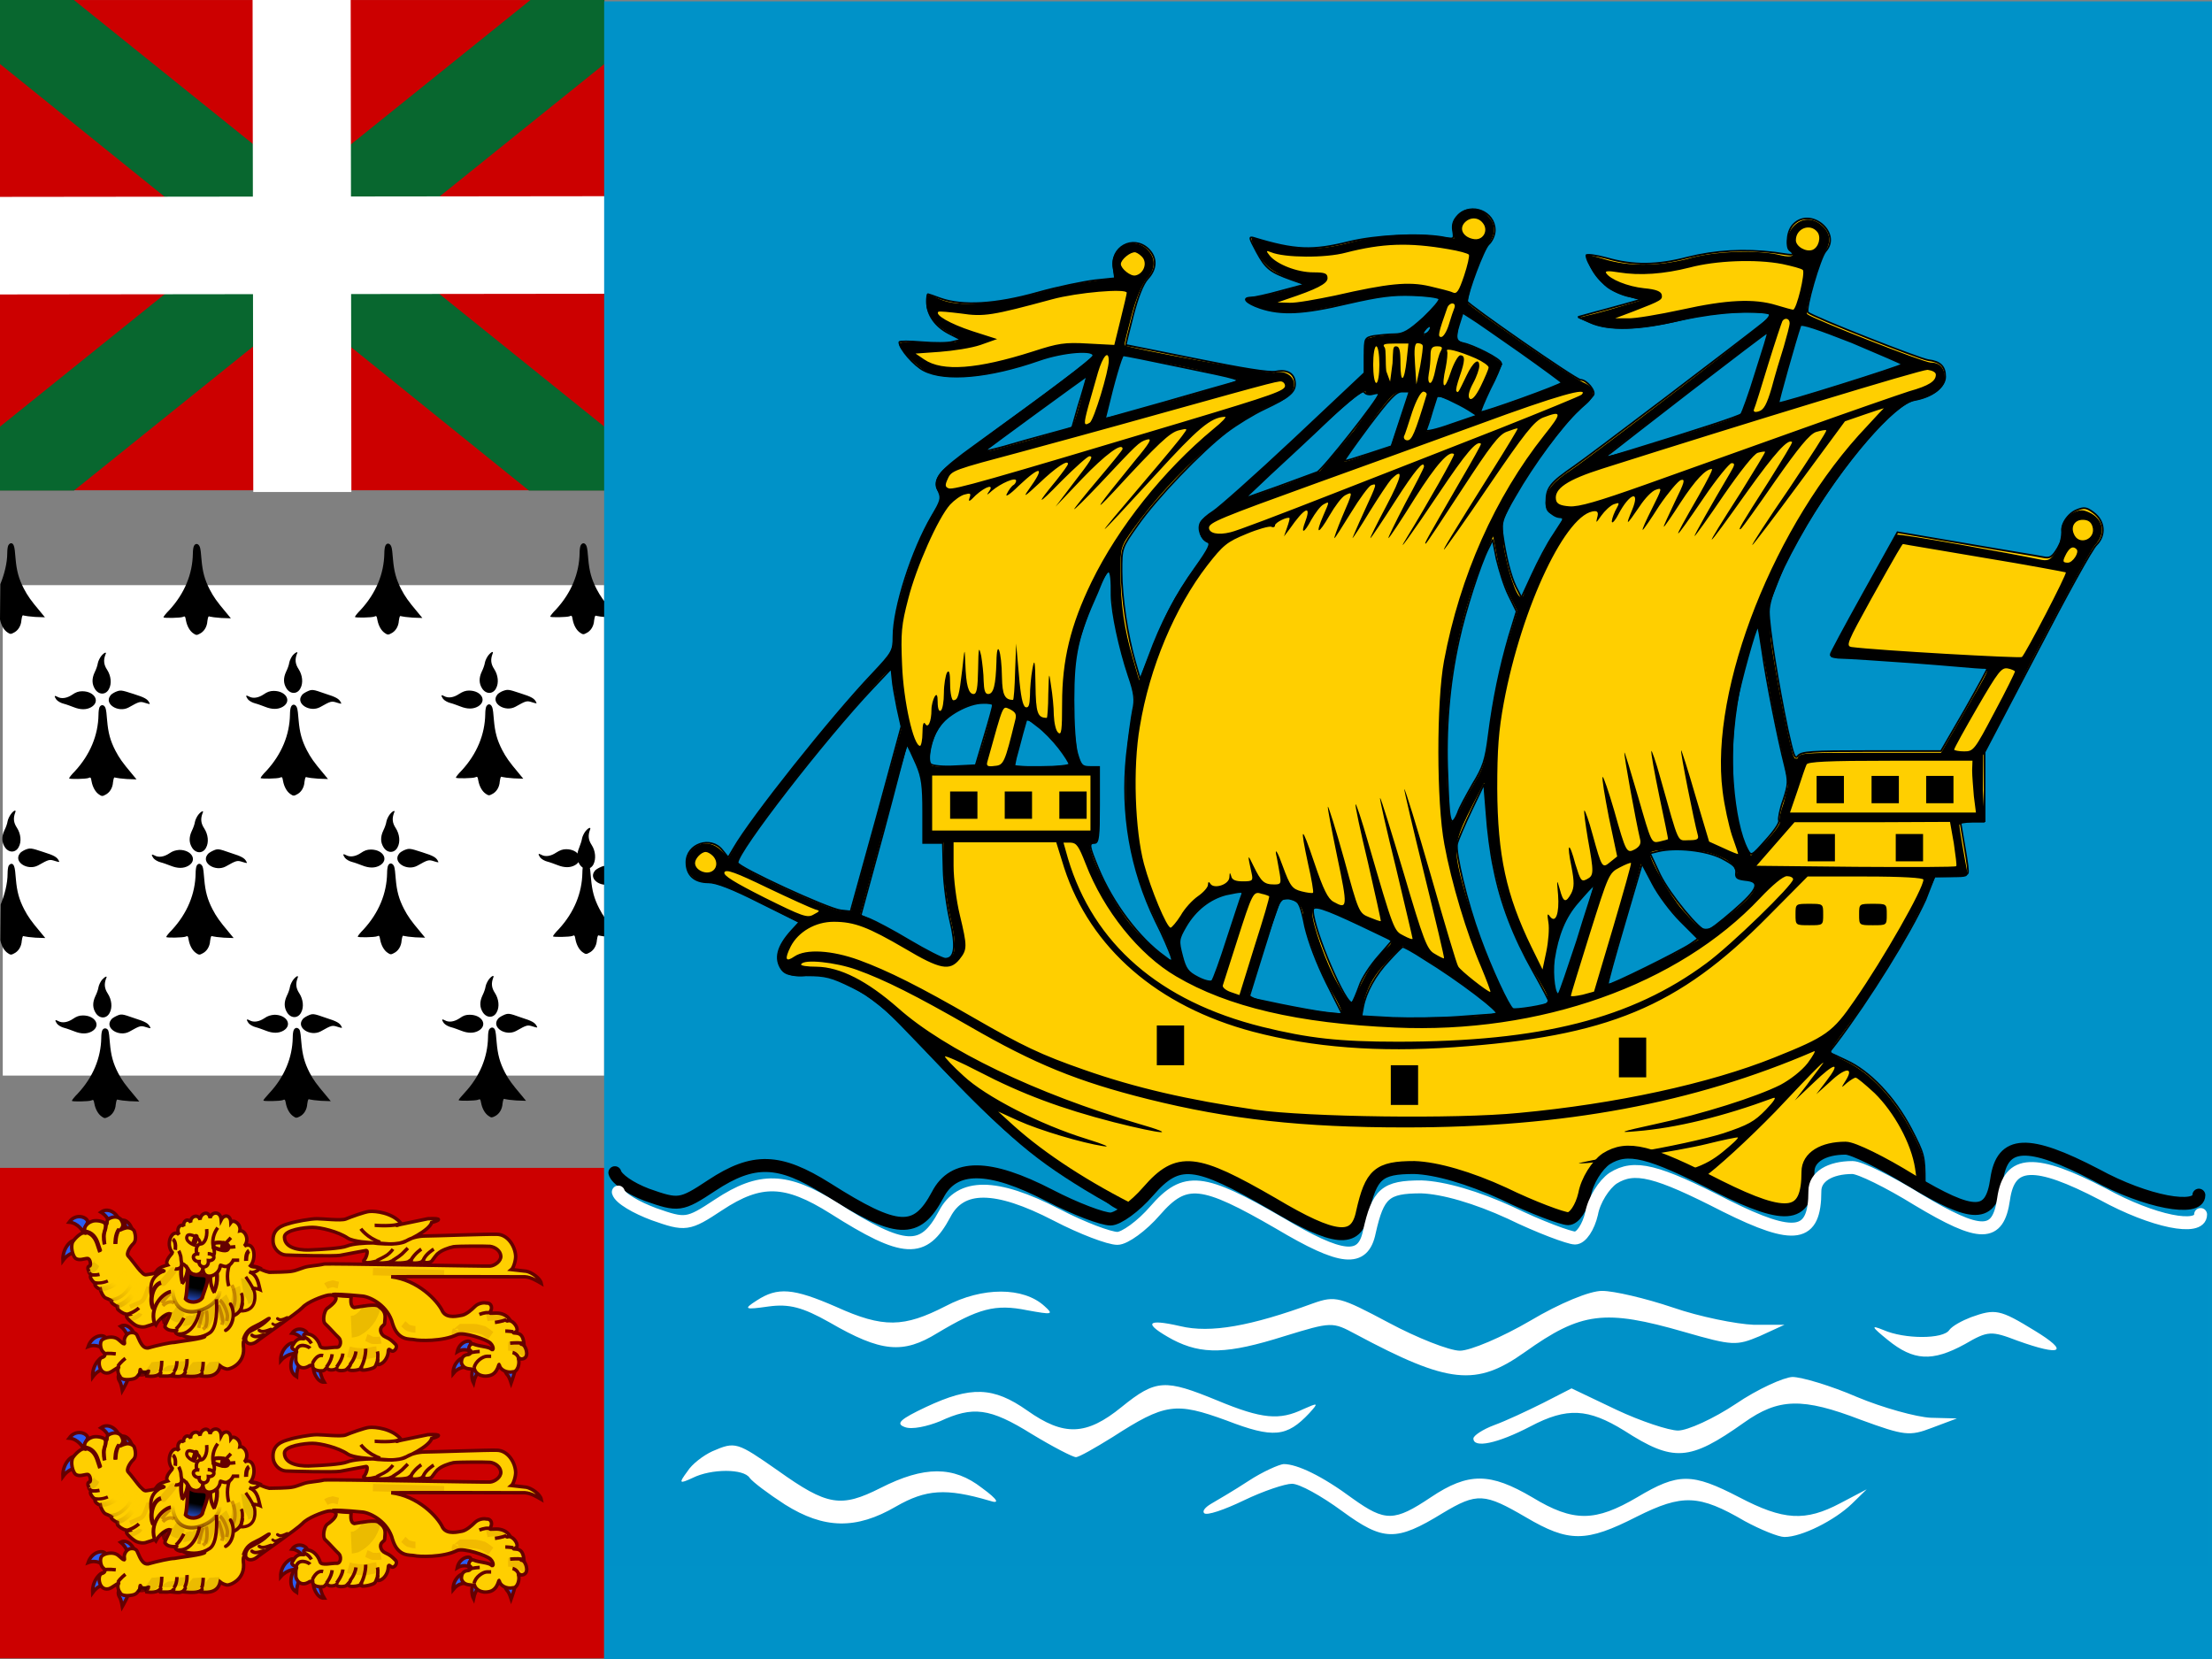
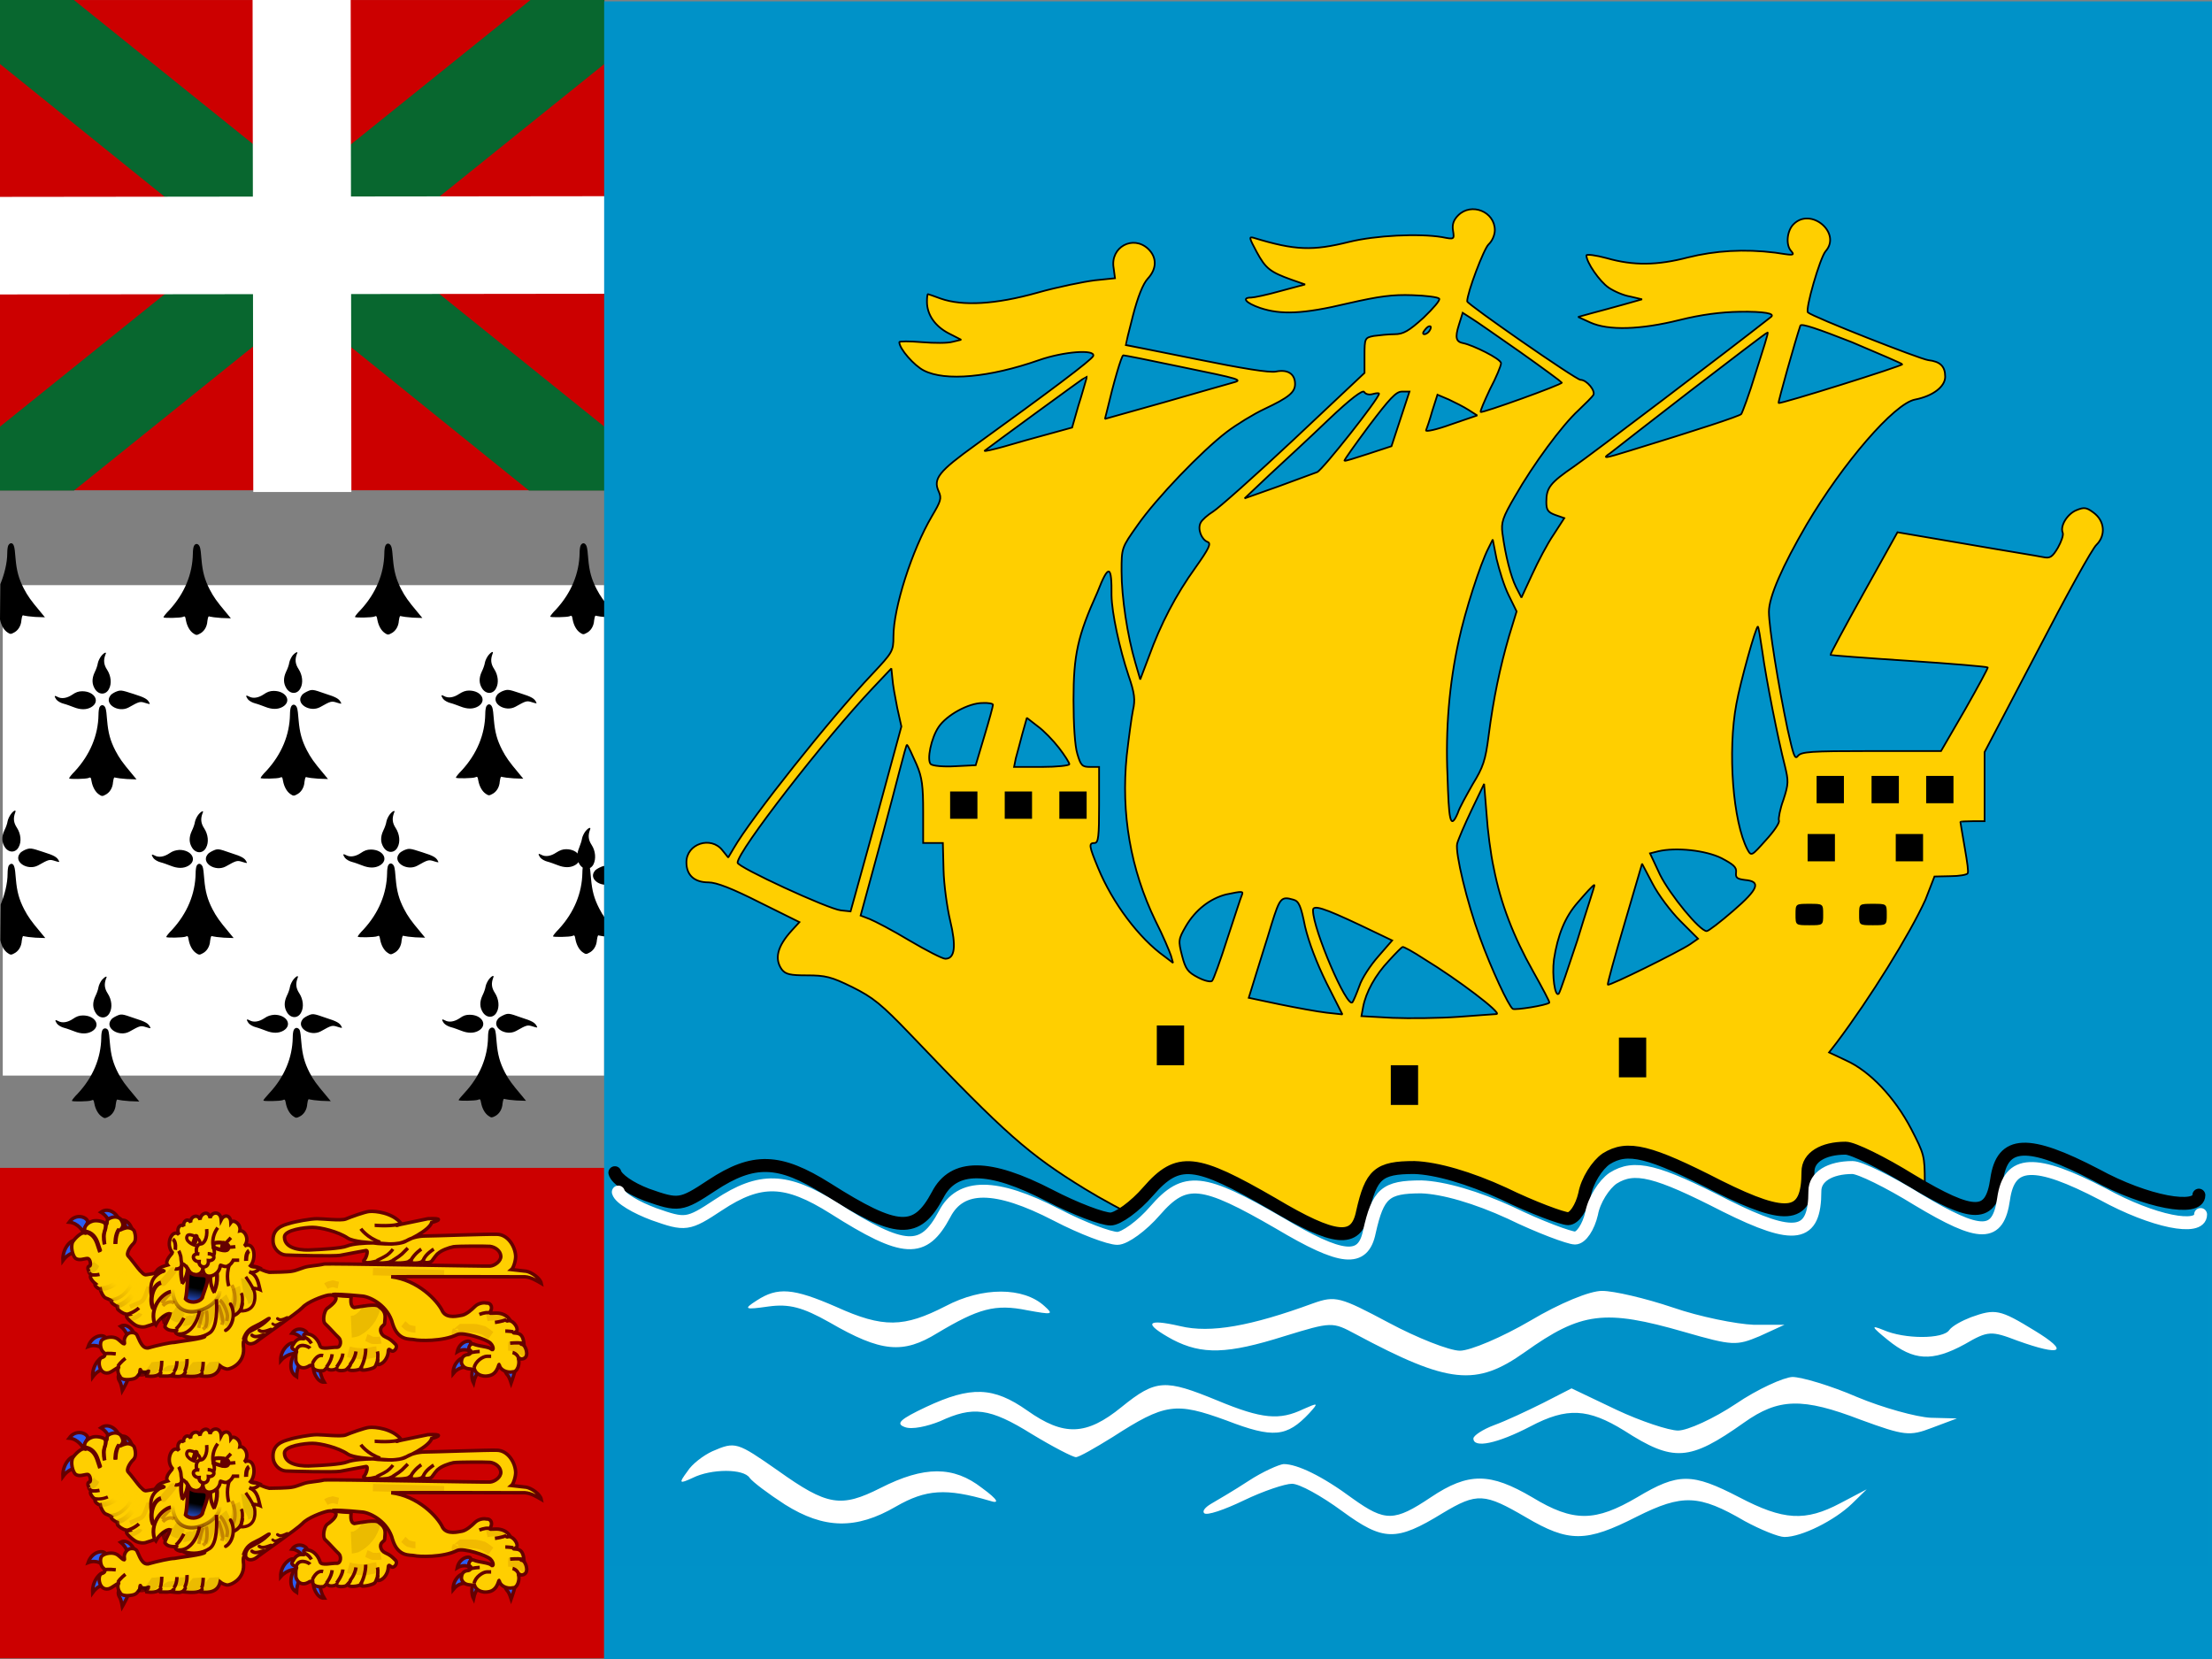
<svg xmlns="http://www.w3.org/2000/svg" version="1.1" id="Layer_1" x="0px" y="0px" viewBox="0 0 640 480" style="enable-background:new 0 0 640 480;" xml:space="preserve">
  <rect x="0" y="0" width="640" height="480" fill="#808080" stroke="none" />
  <style type="text/css">
	.st0{fill:#FFFFFF;}
	.st1{fill:#CC0000;}
	.st2{fill:#08672F;}
	.st3{fill:#2B5DF2;stroke:#650000;}
	.st4{fill:#FFCF00;stroke:#650000;}
	.st5{fill:none;stroke:#650000;stroke-width:1.081;}
	.st6{fill:none;stroke:url(#SVGID_1_);stroke-width:1.067;}
	.st7{fill:none;stroke:#650000;stroke-width:0.992;}
	.st8{fill:none;stroke:#650000;}
	.st9{fill:none;stroke:#650000;stroke-width:0.909;}
	
		.st10{fill:none;stroke:url(#SVGID_00000167375025729199591810000001779513726344882563_);stroke-width:1.017;stroke-opacity:0.261;}
	.st11{fill:none;stroke:#650000;stroke-width:1.232;stroke-opacity:8.900003e-02;}
	.st12{fill:none;stroke:#650000;stroke-width:1.244;}
	.st13{fill:none;stroke:#650000;stroke-width:0.951;}
	.st14{fill:none;stroke:#650000;stroke-linecap:round;}
	.st15{fill:none;stroke:#650000;stroke-width:0.913;}
	.st16{fill:none;stroke:#650000;stroke-width:1.007;}
	.st17{fill:url(#SVGID_00000133499541548261855860000011381875500295760285_);stroke:#650000;stroke-width:1.052;}
	.st18{fill:none;stroke:#650000;stroke-width:1.132;}
	.st19{fill:none;stroke:#650000;stroke-width:0.92;}
	.st20{fill:none;stroke:#650000;stroke-opacity:0.3;}
	.st21{fill:none;stroke:#650000;stroke-width:2.161;stroke-linecap:round;stroke-opacity:0.102;}
	.st22{fill:none;stroke:#650000;stroke-opacity:0.299;}
	.st23{fill:none;stroke:#650000;stroke-width:1.232;stroke-opacity:9.500002e-02;}
	.st24{fill:none;stroke:#650000;stroke-width:1.94;stroke-linecap:round;}
	.st25{fill:none;stroke:#650000;stroke-width:1.574;stroke-linecap:round;}
	.st26{fill:none;stroke:#660000;stroke-width:1.197;}
	.st27{fill:none;stroke:#660000;stroke-width:1.05;}
	.st28{fill:#390000;fill-opacity:0.599;}
	.st29{fill:#390000;fill-opacity:0.1;}
	
		.st30{fill:none;stroke:url(#SVGID_00000153707203551998952010000013501876305008868280_);stroke-width:1.405;stroke-opacity:0.261;}
	
		.st31{fill:none;stroke:url(#SVGID_00000065048886931508189040000005404629078197429664_);stroke-width:1.405;stroke-opacity:0.261;}
	.st32{fill:none;stroke:#770000;stroke-width:2.556;stroke-opacity:0.102;}
	.st33{fill-opacity:0.1;}
	.st34{fill:none;stroke:#770000;stroke-width:1.926;stroke-opacity:0.102;}
	.st35{fill:none;stroke:#770000;stroke-width:2.119;stroke-opacity:0.102;}
	.st36{fill:none;stroke:#650000;stroke-width:1.052;}
	.st37{fill:none;stroke:#650000;stroke-width:1.161;}
	.st38{fill:none;stroke:#650000;stroke-width:1.047;}
	.st39{fill:none;stroke:#650000;stroke-width:1.156;}
	.st40{fill:none;stroke:#770000;stroke-width:2.066;stroke-opacity:0.102;}
	.st41{fill:none;stroke:#770000;stroke-width:3.17;stroke-opacity:0.102;}
	.st42{fill:none;stroke:#650000;stroke-width:0.965;stroke-linecap:round;}
	.st43{fill:none;stroke:#650000;stroke-width:0.787;stroke-linecap:round;}
	.st44{fill:none;stroke:#650000;stroke-width:0.871;stroke-linecap:round;}
	.st45{fill:none;stroke:#650000;stroke-width:1.011;}
	.st46{fill:none;stroke:url(#SVGID_00000113320861874561994190000002426786301366531742_);stroke-width:1.067;}
	
		.st47{fill:none;stroke:url(#SVGID_00000113353631724578216510000017910593559275087261_);stroke-width:1.017;stroke-opacity:0.261;}
	.st48{fill:url(#SVGID_00000176040109771899337860000002826523968594496413_);stroke:#650000;stroke-width:1.052;}
	
		.st49{fill:none;stroke:url(#SVGID_00000096770107605443194710000006131359942053998248_);stroke-width:1.405;stroke-opacity:0.261;}
	
		.st50{fill:none;stroke:url(#SVGID_00000029031263915157582320000007914853653225621152_);stroke-width:1.405;stroke-opacity:0.261;}
	.st51{fill:#0092C8;}
	.st52{fill:#FFCF00;stroke:#000000;stroke-width:0.492;stroke-miterlimit:1.714;}
	.st53{fill:#0091C8;}
	.st54{fill:none;stroke:#000000;stroke-width:3.745;stroke-linecap:round;stroke-linejoin:round;stroke-miterlimit:1.714;}
	.st55{fill:none;stroke:#FFFFFF;stroke-width:3.745;stroke-linecap:round;stroke-linejoin:round;stroke-miterlimit:1.714;}
</style>
  <path class="st0" d="M0.8,169.3h174v141.9H0.8V169.3z" />
  <path d="M160.9,246.7c-1.5,1-3.1,1.3-4.3,0.6c-0.9-0.5-1-0.2-0.3,0.8c0.4,0.5,1.3,1,2.1,1.2s2.1,0.7,2.9,1c2,0.8,3.7,0.8,5.1,0  c2.7-1.6,1-4.6-2.6-4.6C162.8,245.7,162,246,160.9,246.7L160.9,246.7z M168.8,250.3c-0.2,0.4-0.3,1.4-0.3,2.2  c-0.1,5.9-2.4,11.5-6.8,16.3c-1,1-1.7,1.9-1.7,2.1c0,0.3,4.9,0.2,5.6-0.1c0.6-0.3,0.7-0.2,0.9,1c0.3,1.6,1.1,3.1,2.2,3.8  c0.7,0.5,1,0.5,1.7,0.1c1.3-0.6,2.2-2,2.3-3.7c0.2-1.3,0.3-1.5,0.7-1.3c0.3,0.1,1.8,0.3,3.3,0.4l2.8,0.1l-1.4-1.7  c-2.7-3.2-3.6-4.5-4.7-6.6c-1.5-2.9-2.1-5.2-2.4-8.7c-0.1-1.6-0.3-3.3-0.5-3.7C170.1,249.5,169.3,249.5,168.8,250.3L168.8,250.3z   M57.4,235.7c-0.4,0.5-0.9,1.5-1,2.1c-0.1,0.7-0.5,1.8-0.9,2.6c-0.9,1.9-0.8,3.5,0.1,4.9c1.1,1.7,3.1,1.7,4,0  c0.9-1.6,0.6-3.9-0.5-5.6c-1-1.5-1.1-2.8-0.5-4.4C59.1,234.4,58.3,234.6,57.4,235.7L57.4,235.7z M61.5,246.2  c-0.6,0.3-1.3,0.7-1.5,1.1c-1.8,2.4,2.3,5,5.3,3.4c3.2-1.8,3.3-1.8,4.9-1.3c1.3,0.4,1.4,0.4,1.1-0.1c-0.5-1-1.3-1.5-4.5-2.5  C63.1,245.5,63,245.5,61.5,246.2L61.5,246.2z M49,246.9c-1.5,1-3.1,1.3-4.3,0.6c-0.9-0.5-1-0.2-0.3,0.8c0.4,0.5,1.3,1,2.1,1.2  s2.1,0.7,2.9,1c2,0.8,3.7,0.8,5.1,0c2.7-1.6,1-4.6-2.6-4.6C50.8,246,50,246.2,49,246.9z M56.9,250.5c-0.2,0.4-0.3,1.4-0.3,2.2  c-0.1,5.9-2.4,11.5-6.8,16.3c-1,1-1.7,1.9-1.7,2.1c0,0.3,4.9,0.2,5.6-0.1c0.6-0.3,0.7-0.2,0.9,1c0.3,1.6,1.1,3.1,2.2,3.8  c0.7,0.5,1,0.5,1.7,0.1c1.3-0.6,2.2-2,2.3-3.7c0.2-1.3,0.3-1.5,0.7-1.3c0.3,0.1,1.8,0.3,3.3,0.4l2.8,0.1l-1.4-1.7  c-2.7-3.2-3.6-4.5-4.7-6.6c-1.5-2.9-2.1-5.2-2.4-8.7c-0.1-1.6-0.3-3.3-0.5-3.7C58.1,249.7,57.3,249.7,56.9,250.5L56.9,250.5z   M112.8,235.6c-0.4,0.5-0.9,1.5-1,2.1c-0.1,0.7-0.5,1.8-0.9,2.6c-0.9,1.9-0.8,3.5,0.1,4.9c1.1,1.7,3.1,1.7,4,0  c0.9-1.6,0.6-3.9-0.5-5.6c-1-1.5-1.1-2.8-0.5-4.4C114.5,234.3,113.7,234.5,112.8,235.6L112.8,235.6z M116.9,246  c-0.6,0.3-1.3,0.7-1.5,1.1c-1.8,2.4,2.3,5,5.3,3.4c3.2-1.8,3.3-1.8,4.9-1.3c1.3,0.4,1.4,0.4,1.1-0.1c-0.5-1-1.3-1.5-4.5-2.5  C118.5,245.4,118.4,245.4,116.9,246L116.9,246z M104.4,246.8c-1.5,1-3.1,1.3-4.3,0.6c-0.9-0.5-1-0.2-0.3,0.8c0.4,0.5,1.3,1,2.1,1.2  c0.8,0.2,2.1,0.7,2.9,1c2,0.8,3.7,0.8,5.1,0c2.7-1.6,1-4.6-2.6-4.6C106.2,245.8,105.4,246.1,104.4,246.8L104.4,246.8z M112.3,250.4  c-0.2,0.4-0.3,1.4-0.3,2.2c-0.1,5.9-2.4,11.5-6.8,16.3c-1,1-1.7,1.9-1.7,2.1c0,0.3,4.9,0.2,5.6-0.1c0.6-0.3,0.7-0.2,0.9,1  c0.3,1.6,1.1,3.1,2.2,3.8c0.7,0.5,1,0.5,1.7,0.1c1.3-0.6,2.2-2,2.3-3.7c0.2-1.3,0.3-1.5,0.7-1.3c0.3,0.1,1.8,0.3,3.3,0.4l2.8,0.1  l-1.4-1.7c-2.7-3.2-3.6-4.5-4.7-6.6c-1.5-2.9-2.1-5.2-2.4-8.7c-0.1-1.6-0.3-3.3-0.5-3.7C113.5,249.6,112.7,249.6,112.3,250.4  L112.3,250.4z M3.2,235.5c-0.4,0.5-0.9,1.5-1,2.1c-0.1,0.7-0.5,1.8-0.9,2.6c-0.9,1.9-0.8,3.5,0.1,4.9c1.1,1.7,3.1,1.7,4,0  c0.9-1.6,0.6-3.9-0.5-5.6c-1-1.5-1.1-2.8-0.5-4.4C4.8,234.2,4,234.4,3.2,235.5L3.2,235.5z M7.2,245.9c-0.6,0.3-1.3,0.7-1.5,1.1  c-1.8,2.4,2.3,5,5.3,3.4c3.2-1.8,3.3-1.8,4.9-1.3c1.3,0.4,1.4,0.4,1.1-0.1c-0.5-1-1.3-1.5-4.5-2.5C8.9,245.3,8.7,245.3,7.2,245.9  L7.2,245.9z M168,157.8c-0.2,0.4-0.3,1.4-0.3,2.2c-0.1,5.9-2.4,11.5-6.8,16.3c-1,1-1.7,1.9-1.7,2.1c0,0.3,4.9,0.2,5.6-0.1  c0.6-0.3,0.7-0.2,0.9,1c0.3,1.6,1.1,3.1,2.2,3.8c0.7,0.5,1,0.5,1.7,0.1c1.3-0.6,2.2-2,2.3-3.7c0.2-1.3,0.3-1.5,0.7-1.3  c0.3,0.1,1.8,0.3,3.3,0.4l2.8,0.1l-1.4-1.7c-2.7-3.2-3.6-4.5-4.7-6.6c-1.5-2.9-2.1-5.2-2.4-8.7c-0.1-1.6-0.3-3.3-0.5-3.7  C169.3,157,168.5,156.9,168,157.8L168,157.8z M56.1,158c-0.2,0.4-0.3,1.4-0.3,2.2c-0.1,5.9-2.4,11.5-6.8,16.3c-1,1-1.7,1.9-1.7,2.1  c0,0.3,4.9,0.2,5.6-0.1c0.6-0.3,0.7-0.2,0.9,1c0.3,1.6,1.1,3.1,2.2,3.8c0.7,0.5,1,0.5,1.7,0.1c1.3-0.6,2.2-2,2.3-3.7  c0.2-1.3,0.3-1.5,0.7-1.3c0.3,0.1,1.8,0.3,3.3,0.4l2.8,0.1l-1.4-1.7c-2.7-3.2-3.6-4.5-4.7-6.6c-1.5-2.9-2.1-5.2-2.4-8.7  c-0.1-1.6-0.3-3.3-0.5-3.7C57.4,157.2,56.5,157.1,56.1,158L56.1,158z M111.5,157.9c-0.2,0.4-0.3,1.4-0.3,2.2  c-0.1,5.9-2.4,11.5-6.8,16.3c-1,1-1.7,1.9-1.7,2.1c0,0.3,4.9,0.2,5.6-0.1c0.6-0.3,0.7-0.2,0.9,1c0.3,1.6,1.1,3.1,2.2,3.8  c0.7,0.5,1,0.5,1.7,0.1c1.3-0.6,2.2-2,2.3-3.7c0.2-1.3,0.3-1.5,0.7-1.3c0.3,0.1,1.8,0.3,3.3,0.4l2.8,0.1l-1.4-1.7  c-2.7-3.2-3.6-4.5-4.7-6.6c-1.5-2.9-2.1-5.2-2.4-8.7c-0.1-1.6-0.3-3.3-0.5-3.7C112.8,157.1,111.9,157,111.5,157.9L111.5,157.9z   M2.4,157.8c-0.2,0.4-0.3,1.4-0.3,2.2c0,3-0.9,6.3-2,9L0,179.2c0.3,1.6,1.1,3.1,2.2,3.8c0.7,0.5,1,0.5,1.7,0.1  c1.3-0.6,2.2-2,2.3-3.7c0.2-1.3,0.3-1.5,0.7-1.3c0.3,0.1,1.8,0.3,3.3,0.4l2.8,0.1l-1.4-1.7c-2.7-3.2-3.6-4.5-4.7-6.6  c-1.5-2.9-2.1-5.2-2.4-8.7c-0.1-1.6-0.3-3.3-0.5-3.7C3.7,157,2.9,156.9,2.4,157.8L2.4,157.8z M141.5,283.3c-0.4,0.5-0.9,1.5-1,2.1  c-0.1,0.7-0.5,1.8-0.9,2.6c-0.9,1.9-0.8,3.5,0.1,4.9c1.1,1.7,3.1,1.7,4,0c0.9-1.6,0.6-3.9-0.5-5.6c-1-1.5-1.1-2.8-0.5-4.4  C143.1,282,142.3,282.3,141.5,283.3L141.5,283.3z M145.5,293.8c-0.6,0.3-1.3,0.7-1.5,1.1c-1.8,2.4,2.3,5,5.3,3.4  c3.2-1.8,3.3-1.8,4.9-1.3c1.3,0.4,1.4,0.4,1.1-0.1c-0.5-1-1.3-1.5-4.5-2.5C147.2,293.1,147,293.1,145.5,293.8L145.5,293.8z   M133,294.6c-1.5,1-3.1,1.3-4.3,0.6c-0.9-0.5-1-0.2-0.3,0.8c0.4,0.5,1.3,1,2.1,1.2s2.1,0.7,2.9,1c2,0.8,3.7,0.8,5.1,0  c2.7-1.6,1-4.6-2.6-4.6C134.8,293.6,134.1,293.8,133,294.6L133,294.6z M141.5,297.9c-0.2,0.4-0.3,1.3-0.3,2.2  c-0.1,5.8-2.4,11.4-6.8,16.1c-0.9,1-1.7,1.9-1.7,2.1c0,0.3,4.9,0.2,5.6-0.1c0.6-0.3,0.7-0.2,0.9,0.9c0.3,1.6,1.1,3.1,2.2,3.8  c0.7,0.5,0.9,0.5,1.7,0.1c1.3-0.6,2.2-2,2.3-3.7c0.2-1.3,0.3-1.5,0.7-1.3c0.3,0.1,1.8,0.3,3.3,0.4l2.8,0.1l-1.4-1.7  c-2.7-3.2-3.6-4.4-4.7-6.5c-1.5-2.9-2.1-5.2-2.4-8.7c-0.1-1.6-0.3-3.3-0.5-3.7C142.8,297.1,142,297.1,141.5,297.9L141.5,297.9z   M29.5,283.5c-0.4,0.5-0.9,1.5-1,2.1c-0.1,0.7-0.5,1.8-0.9,2.6c-0.9,1.9-0.8,3.5,0.1,4.9c1.1,1.7,3.1,1.7,4,0  c0.9-1.6,0.6-3.9-0.5-5.6c-1-1.5-1.1-2.8-0.5-4.4C31.2,282.2,30.4,282.5,29.5,283.5L29.5,283.5z M33.6,294c-0.6,0.3-1.3,0.7-1.5,1.1  c-1.8,2.4,2.3,5,5.3,3.4c3.2-1.8,3.3-1.8,4.9-1.3c1.3,0.4,1.4,0.4,1.1-0.1c-0.5-1-1.3-1.5-4.5-2.5C35.2,293.3,35.1,293.3,33.6,294  L33.6,294z M21.1,294.8c-1.5,1-3.1,1.3-4.3,0.6c-0.9-0.5-1-0.2-0.3,0.8c0.4,0.5,1.3,1,2.1,1.2c0.8,0.2,2.1,0.7,2.9,1  c2,0.8,3.7,0.8,5.1,0c2.7-1.6,1-4.6-2.6-4.6C22.9,293.8,22.1,294.1,21.1,294.8L21.1,294.8z M29.6,298.1c-0.2,0.4-0.3,1.3-0.3,2.2  c-0.1,5.8-2.4,11.4-6.8,16.1c-1,1-1.7,1.9-1.7,2.1c0,0.3,4.9,0.2,5.6-0.1c0.6-0.3,0.7-0.2,0.9,0.9c0.3,1.6,1.1,3.1,2.2,3.8  c0.7,0.5,0.9,0.5,1.7,0.1c1.3-0.6,2.2-2,2.3-3.7c0.2-1.3,0.3-1.5,0.7-1.3c0.3,0.1,1.8,0.3,3.3,0.4l2.8,0.1l-1.4-1.7  c-2.7-3.2-3.6-4.4-4.7-6.5c-1.5-2.9-2.1-5.2-2.4-8.7c-0.1-1.6-0.3-3.3-0.5-3.7C30.9,297.4,30,297.3,29.6,298.1L29.6,298.1z   M84.9,283.4c-0.4,0.5-0.9,1.5-1,2.1c-0.1,0.7-0.5,1.8-0.9,2.6c-0.9,1.9-0.8,3.5,0.1,4.9c1.1,1.7,3.1,1.7,4,0  c0.9-1.6,0.6-3.9-0.5-5.6c-1-1.5-1.1-2.8-0.5-4.4C86.5,282.1,85.8,282.3,84.9,283.4L84.9,283.4z M89,293.9c-0.6,0.3-1.3,0.7-1.5,1.1  c-1.8,2.4,2.3,5,5.3,3.4c3.2-1.8,3.3-1.8,4.9-1.3c1.3,0.4,1.4,0.4,1.1-0.1c-0.5-1-1.3-1.5-4.5-2.5C90.6,293.2,90.5,293.2,89,293.9  L89,293.9z M76.5,294.6c-1.5,1-3.1,1.3-4.3,0.6c-0.9-0.5-1-0.2-0.3,0.8c0.4,0.5,1.3,1,2.1,1.2c0.8,0.2,2.1,0.7,2.9,1  c2,0.8,3.7,0.8,5.1,0c2.7-1.6,1-4.6-2.6-4.6C78.3,293.7,77.5,293.9,76.5,294.6L76.5,294.6z M85,298c-0.2,0.4-0.3,1.3-0.3,2.2  c-0.1,5.8-2.4,11.4-6.8,16.1c-0.9,1-1.7,1.9-1.7,2.1c0,0.3,4.9,0.2,5.6-0.1c0.6-0.3,0.7-0.2,0.9,0.9c0.3,1.6,1.1,3.1,2.2,3.8  c0.7,0.5,0.9,0.5,1.7,0.1c1.3-0.6,2.2-2,2.3-3.7c0.2-1.3,0.3-1.5,0.7-1.3c0.3,0.1,1.8,0.3,3.3,0.4l2.8,0.1l-1.4-1.7  c-2.7-3.2-3.6-4.4-4.7-6.5c-1.5-2.9-2.1-5.2-2.4-8.7c-0.1-1.6-0.3-3.3-0.5-3.7C86.2,297.2,85.4,297.2,85,298L85,298z M141.3,189.6  c-0.4,0.5-0.9,1.5-1,2.1c-0.1,0.7-0.5,1.8-0.9,2.6c-0.9,1.9-0.8,3.5,0.1,4.9c1.1,1.7,3.1,1.7,4,0c0.9-1.6,0.6-3.9-0.5-5.6  c-1-1.5-1.1-2.8-0.5-4.4C142.9,188.3,142.2,188.5,141.3,189.6L141.3,189.6z M145.3,200c-0.6,0.3-1.3,0.7-1.5,1.1  c-1.8,2.4,2.3,5,5.3,3.4c3.2-1.8,3.3-1.8,4.9-1.3c1.3,0.4,1.4,0.4,1.1-0.1c-0.5-1-1.3-1.5-4.5-2.5C147,199.4,146.9,199.4,145.3,200  L145.3,200z M132.8,200.8c-1.5,1-3.1,1.3-4.3,0.6c-0.9-0.5-1-0.2-0.3,0.8c0.4,0.5,1.3,1,2.1,1.2s2.1,0.7,2.9,1c2,0.8,3.7,0.8,5.1,0  c2.7-1.6,1-4.6-2.6-4.6C134.7,199.8,133.9,200.1,132.8,200.8L132.8,200.8z M140.7,204.4c-0.2,0.4-0.3,1.4-0.3,2.2  c-0.1,5.9-2.4,11.5-6.8,16.3c-1,1-1.7,1.9-1.7,2.1c0,0.3,4.9,0.2,5.6-0.1c0.6-0.3,0.7-0.2,0.9,1c0.3,1.6,1.1,3.1,2.2,3.8  c0.7,0.5,1,0.5,1.7,0.1c1.3-0.6,2.2-2,2.3-3.7c0.2-1.3,0.3-1.5,0.7-1.3c0.3,0.1,1.8,0.3,3.3,0.4l2.8,0.1l-1.4-1.7  c-2.7-3.2-3.6-4.5-4.7-6.6c-1.5-2.9-2.1-5.2-2.4-8.7c-0.1-1.6-0.3-3.3-0.5-3.7C142,203.6,141.2,203.5,140.7,204.4L140.7,204.4z   M29.3,189.8c-0.4,0.5-0.9,1.5-1,2.1c-0.1,0.7-0.5,1.8-0.9,2.6c-0.9,1.9-0.8,3.5,0.1,4.9c1.1,1.7,3.1,1.7,4,0  c0.9-1.6,0.6-3.9-0.5-5.6c-1-1.5-1.1-2.8-0.5-4.4C31,188.5,30.2,188.7,29.3,189.8L29.3,189.8z M33.4,200.2c-0.6,0.3-1.3,0.7-1.5,1.1  c-1.8,2.4,2.3,5,5.3,3.4c3.2-1.8,3.3-1.8,4.9-1.3c1.3,0.4,1.4,0.4,1.1-0.1c-0.5-1-1.3-1.5-4.5-2.5C35,199.6,34.9,199.6,33.4,200.2z   M20.9,201c-1.5,1-3.1,1.3-4.3,0.6c-0.9-0.5-1-0.2-0.3,0.8c0.4,0.5,1.3,1,2.1,1.2c0.8,0.2,2.1,0.7,2.9,1c2,0.8,3.7,0.8,5.1,0  c2.7-1.6,1-4.6-2.6-4.6C22.7,200,21.9,200.3,20.9,201L20.9,201z M28.8,204.6c-0.2,0.4-0.3,1.4-0.3,2.2c-0.1,5.9-2.4,11.5-6.8,16.3  c-1,1-1.7,1.9-1.7,2.1c0,0.3,4.9,0.2,5.6-0.1c0.6-0.3,0.7-0.2,0.9,1c0.3,1.6,1.1,3.1,2.2,3.8c0.7,0.5,1,0.5,1.7,0.1  c1.3-0.6,2.2-2,2.3-3.7c0.2-1.3,0.3-1.5,0.7-1.3c0.3,0.1,1.8,0.3,3.3,0.4l2.8,0.1l-1.4-1.7c-2.7-3.2-3.6-4.5-4.7-6.6  c-1.5-2.9-2.1-5.2-2.4-8.7c-0.1-1.6-0.3-3.3-0.5-3.7C30.1,203.8,29.2,203.8,28.8,204.6L28.8,204.6z M84.7,189.6  c-0.4,0.5-0.9,1.5-1,2.1c-0.1,0.7-0.5,1.8-0.9,2.6c-0.9,1.9-0.8,3.5,0.1,4.9c1.1,1.7,3.1,1.7,4,0c0.9-1.6,0.6-3.9-0.5-5.6  c-1-1.5-1.1-2.8-0.5-4.4C86.4,188.4,85.6,188.6,84.7,189.6L84.7,189.6z M88.8,200.1c-0.6,0.3-1.3,0.7-1.5,1.1  c-1.8,2.4,2.3,5,5.3,3.4c3.2-1.8,3.3-1.8,4.9-1.3c1.3,0.4,1.4,0.4,1.1-0.1c-0.5-1-1.3-1.5-4.5-2.5C90.4,199.4,90.3,199.4,88.8,200.1  L88.8,200.1z M76.3,200.9c-1.5,1-3.1,1.3-4.3,0.6c-0.9-0.5-1-0.2-0.3,0.8c0.4,0.5,1.3,1,2.1,1.2c0.8,0.2,2.1,0.7,2.9,1  c2,0.8,3.7,0.8,5.1,0c2.7-1.6,1-4.6-2.6-4.6C78.1,199.9,77.3,200.2,76.3,200.9L76.3,200.9z M84.2,204.5c-0.2,0.4-0.3,1.4-0.3,2.2  c-0.1,5.9-2.4,11.5-6.8,16.3c-1,1-1.7,1.9-1.7,2.1c0,0.3,4.9,0.2,5.6-0.1c0.6-0.3,0.7-0.2,0.9,1c0.3,1.6,1.1,3.1,2.2,3.8  c0.7,0.5,1,0.5,1.7,0.1c1.3-0.6,2.2-2,2.3-3.7c0.2-1.3,0.3-1.5,0.7-1.3c0.3,0.1,1.8,0.3,3.3,0.4l2.8,0.1l-1.4-1.7  c-2.7-3.2-3.6-4.5-4.7-6.6c-1.5-2.9-2.1-5.2-2.4-8.7c-0.1-1.6-0.3-3.3-0.5-3.7C85.5,203.7,84.6,203.6,84.2,204.5L84.2,204.5z   M2.5,250.5c-0.2,0.4-0.3,1.4-0.3,2.2c0,3-0.9,6.3-2,9L0.1,272c0.3,1.6,1.1,3.1,2.2,3.8c0.7,0.5,1,0.5,1.7,0.1  c1.3-0.6,2.2-2,2.3-3.7c0.2-1.3,0.3-1.5,0.7-1.3c0.3,0.1,1.8,0.3,3.3,0.4l2.8,0.1l-1.4-1.7c-2.7-3.2-3.6-4.5-4.7-6.6  c-1.5-2.9-2.1-5.2-2.4-8.7c-0.1-1.6-0.3-3.3-0.5-3.7C3.8,249.7,3,249.7,2.5,250.5L2.5,250.5z" />
  <g transform="matrix(.996 0 0 .994 .872 -1.284)">
    <rect x="-0.9" y="1.3" class="st1" width="175.6" height="142.7" />
    <path class="st2" d="M174.7,19.9V1.3h-21.5L-0.9,125.5v18.6h21.5L174.7,19.9z" />
    <path class="st2" d="M-0.9,19.9V1.3h21.5l154.1,124.2v18.6h-21.9L-0.9,19.9z" />
    <path class="st0" d="M-0.9,58.6l175.6-0.2v28.4L-0.9,87V58.6z" />
    <path class="st0" d="M72.5,1.3H101l0.2,143.2H72.7L72.5,1.3z" />
  </g>
  <path class="st1" d="M0,479.8h174.8V337.9H0V479.8z" />
  <g id="k">
    <g>
      <path class="st3" d="M90.8,458c-0.5,0.8,0.9,4.5,3,4.4c-1.4-2.3-1.3-4.9-1.3-4.9L90.8,458z M85.5,454c-0.8,0.1-2.7,4.9,0.3,6.7    c0.1-3,1.5-4.8,1.5-4.8l-1.5-1.3L85.5,454z" />
      <path class="st3" d="M85.1,451.2c-0.8-0.8-4,1.5-3.9,5c2-2.3,4.4-2.1,4.4-2.1L85.1,451.2z M88.9,448.4c-0.1-1.1-2.9-2.3-4.4-0.2    c2.1,0.2,3.4,2.3,3.4,2.3L88.9,448.4z M146.2,458.5c-0.1,1,0.2,1.3,0.7,1.9s1,2.2,1,2.2s1.6-4.4,1.2-5    C148.7,457,146.3,458.4,146.2,458.5z M138,456.6c-0.8-0.1-2.2,3.5-1,5.9c0.6-2.9,2.3-4.1,2.3-4.1L138,456.6z M134.2,455.6    c-0.6-0.7-3.2,1.3-3.1,4.3c1.6-2,3.5-1.8,3.5-1.8L134.2,455.6z M136.2,450.9c-0.4-0.9-3.3-0.2-3.9,2.7c2-1.2,3.7-0.2,3.7-0.2    L136.2,450.9z M38.8,448.9c0.3-1-1.9-3.8-3.9-2.7c1.9,1.5,2.4,4,2.4,4L38.8,448.9z M30.4,455.2c-0.7-0.9-3.8,1.7-3.6,5.6    c1.9-2.6,4.1-2.4,4.1-2.4L30.4,455.2z M30.6,449.7c-0.3-1.3-3.9-1.1-5.1,2.4c2.6-1,4.4,0.7,4.4,0.7L30.6,449.7z M34.3,460.2    c-0.2,1,0,1.4,0.4,2.1s0.7,2.5,0.7,2.5s2.2-3.8,1.9-4.5C36.9,459.5,34.4,460.2,34.3,460.2z M25.4,416.1c0-1.4-3.4-2.8-5.4,0    c2.6,0.2,4,2.7,4,2.7L25.4,416.1z M21.8,421.6c-0.7-0.9-3.8,1.7-3.6,5.6c1.9-2.6,4.1-2.4,4.1-2.4L21.8,421.6z M34.3,415.6    c0.3-1.3-2.6-4.3-5.1-2.5c2.4,1.4,3.1,4.4,3.1,4.4L34.3,415.6z M38.4,420.4c0.6-0.7-0.5-4.6-2.7-4.9c1.2,2.5,0.8,5.1,0.8,5.1    L38.4,420.4z" />
      <path class="st4" d="M49.9,424.9c-2.2-2.5,0-7.1,1.9-5.2c-1-1.9,0.6-3.4,1.4-2.4c-0.4-1.5,1.2-2.6,2-1.1c-0.3-1.7,2.1-2.7,2.7-0.8    c0-1.7,2.4-3,2.9-0.5c0.4-1.9,3-2.1,3.2,0.5c0.8-1.6,2.7-1.5,2.8,0.8c0.8-1.1,3,0.5,2.6,2.4c1.3-0.3,3,2.4,1.3,4.4    c2.9-1.5,3.6,3.5,1.8,5.7c0.9,0.6,1,0.1,1.8,0.5s2.2,1.1,3.6,1.4c1.2,0,5.6-0.1,6.5-0.3c0.9-0.1,2.1-0.6,3.6-1.1s3.8-0.5,5.8-1    c1.6-0.2,46.7,0.7,48,0.6s3.2-1.4,3.1-2.9c-0.1-1.5-1.6-2.6-3.1-2.8c-1.5-0.1-9.2-0.1-10.6,0.1c-1.4,0.3-3.4,1-4.4,1.9    c-0.5,0.3-1.3,1.5-1.9,2.3c-0.6,0.5-2.4,0.6-2.4-0.1c0-0.5-0.1,0.1-0.6,0.3c-0.6,0.4-3.1,0.5-3,0c0.2-0.5,0-0.7-0.7-0.1    c-0.5,0.4-4,0.6-4.7,0.2c0.4-0.7,0.4-0.6-0.7-0.1c-0.7,0.3-3.5,0.5-3.7,0c0-0.4-0.3-0.2-0.7-0.1c-3.2,0.8-3.5-0.1-3-0.5    s1.3-2.8,0.5-2.7s-5.8,1.1-7.5,1.4s-14,0-15.7-0.1s-3.6-1.7-3.7-4c-0.2-3.7,2.8-4.6,4.6-5.1c1.8-0.6,6.3-1.4,8.1-1.4    c1.8,0,6.9,0.6,8.3,0.1c1.4-0.6,5.6-2.1,6.8-2.2c1.8-0.2,6.8,0.4,9.2,3.4c-1.3,0.6-1.8,0.9-0.4,0.4c1.3-0.3,6.9-1.4,8.2-1.7    c4.5-0.2,3.3,0.5,1.1,1.1c-0.7,2.3-7.3,5.6-9.4,6s-6.5,0.1-7.5-0.1c-1-0.1-5.7-0.3-7.4-1.4c-2.8-1.9-7.9-3.1-10.2-3.1    c-2.1,0-8.1,0.7-8.1,2.8c0,3.7,5.6,3.9,8,3.7c2.4-0.1,8.4-0.4,10.1-1.1s5.4-0.9,7.4-0.9s4.9,0.4,5.8,0.3s3-0.2,4-0.9    c1-0.7,3.2-1.4,5.4-1.4c2.2,0,18.5-0.6,20.7-0.5c3.2,0,5.4,3.5,5.5,6.4c0,1.4-0.7,3.4-1.2,3.8c1,0.1,3.5,0.4,4.3,0.5    c1.5,0.3,4,2,4.3,3.5c-1.2-0.7-3-1.8-4.7-1.9c-0.3,0-35.9-0.1-38.7,0c7.6,0.9,13.4,6.8,14.9,10.1c1.3,2.1,4.5,1.2,5.7,1    c1.2-0.3,2.6-1.5,3.6-2.5s2.6-1.2,3.3-1c1.6-0.1,1.8,1.5,1.2,2.4c-0.6,0.8,0.1,0.5,1.7,0.5c1.6,0,3,0.6,3.9,1.9    c-0.9,0.8-1.4,0.1-0.1,0.3c1.3,0.1,2.9,2.5,1.9,3.2c-0.8,0.4-1.1,0.3,0,0.4c1.6,0.1,2.1,1.2,2.3,3.1c-1.4,0.3-0.7-0.2,0,0.5    s1.7,3.8-0.8,3.9c-0.9-0.4-0.9-0.5-0.7,0.4c0.2,1-0.3,3.3-1.7,3.3c-1.9,0.4-3.7-0.7-3.9-1.9c-0.2-1.2-0.2,2.4-2.9,3    c-2.6,0.6-4-0.9-4.2-1.6s-0.1-0.1-1.1-0.3c-1-0.1-2.3-0.2-2.8-1.8c0-1,0.2-2.3,2-2.4c0.8-0.1,1-1.2,0.4-1.3    c-0.6-0.1-0.1-2.2,1.2-1.7c1.3,0.6,4.3,0.7,5,1.4c0.7,0.7,0.9-0.6-0.2-1.7c-1.1-1.1-7.8-3.3-9.6-2.5c-4.2,2.1-11.2,1.8-12.4,1.5    c-1.2-0.3-4.7,0.5-6.3-4.6c-1.3-5.2-6.3-7.7-8.6-8c-11.3-1.1-10.7-0.2-3.4,0.1c-0.1,1-0.3,2.9,0.9,3.2c2-0.3,6.2-1.2,7.1-0.3    c1,0.8,2,1.5,1.8,3.5c-0.2,1.9,0.1,1.4-0.8,2.2c-0.9,0.8-0.5,2.5,0.9,3.1s2,1.2,2.9,2.1c0.9,0.8-0.4,2.5-1.2,1.9    c-0.8-0.6-0.8-0.6-0.9,0.6c-0.1,1.1-1.1,3.2-2.8,3.4c-0.4-0.1-0.3-0.7-0.2-1.1c0.1-1-0.3,1.2-0.9,1.8c-0.3,0.4-3.2,1.2-4,0.8    c0.4-0.9,0.2-0.5-0.5-0.1c-0.7,0.3-4.4,0.8-2.7-1c0.4-0.6-0.6,0.8-1.1,1.1c-0.5,0.3-2.7,0.5-2.7-0.4c-0.7,0.6-2.3,0.6-2.6,0.1    c-0.5-0.6-0.5,0.4-1.4,0.6c-0.9,0.1-2.8-0.1-2.9-1.2s0.2-0.4-0.9-0.3c-2.7,1.8-4-0.7-4-1.5s-0.1-1.8,0.2-2.4    c0.3-0.6-1.9-0.7-1.2-1.8c0.7-1.3,1.5-2.3,3-2.1c0.7,0.1,0.6-0.3,0.3-0.8c-0.3-0.6,0.8-0.8,2.1-0.3c1.3,0.6,2.2,1.9,2.6,3.2    c0.4,1.2,3.5,0.3,4.8,0.4s1.4-2.1,0.6-2.8c-0.8-0.7-3-3.2-3.9-4s-0.3-3.7,0.5-4.4c4.6-3.2,2.1-4.2,0.4-3.9c-1.7,0.3-6.1,2-7.5,3.6    c-1.4,1.5-12.3,9-13.2,9.8c-1,0.8-2.4,1-3,0.1c-0.6-1-1-0.3-0.9,1.1c0.8,5.2-3.9,6.9-4.7,6.8c-0.6-0.1-1.4-0.4-2-0.9    c-0.6,2.9-3.2,3.2-5.5,2.9c0-0.3,0.4-1,0.2-0.7c-0.8,1-3.1,0.9-5.2,0.7c-0.1-0.6,0.7-1.4,0.3-0.9c-0.7,1.3-1.9,1.1-3.8,0.9    c0-0.3,0.9-1.2,0.5-0.6c-0.8,0.9-2.6,0.6-3.9,0.6c-0.2-0.2,0.7-1.6-0.1-0.7c-0.7,0.8-2.3,0.9-3.8,0.7c-0.3-0.7,0.3-0.7,0.5-1.1    c0.4-0.7-0.2,0-0.7,0s-1.2,0.1-1.5-0.6s-0.1,0.7-0.4,1.1c-0.3,0.3-0.6,1.1-1.6,1.4s-3.6,0.6-4-0.7c-0.5-0.6-0.8-1.8-0.4-2.5    c0.4-0.7-1.9,1.3-2.9,1.5c-2.9,0.6-3.3-4-2-4.4s1.1-1.1,0.4-1.7s-1.1-2.8-0.2-3.5s3-1.1,4.3-0.3c0.8,0.5,2.4,2.4,2.1,1    c-0.2-0.9,0.3-1.9,1-2.4c0.6-0.5,2.3-0.6,2.7,0.5c1.1,2.6,1.8,3.7,3.1,3.6c2.8-0.8,6.5-1.6,7.6-1.6c1.4-0.3,8.9-1.1,8.9-1.8    c-4.5,1.6-6.3-0.5-6.8-0.3c-0.5,0.1-1.7-0.5-1.7-0.8c0-0.8,1.1-0.7-0.5-0.5c-1-0.1-1.8-0.1-2.6-1.1c-0.1-0.5,1.1-2.3,1.5-3.8    c-1-0.3-3.3,1.6-4.1,3.2c-0.5-0.6-0.7-0.1-2.6,0.4c-0.9,0.4-2.3,0.2-3.1-0.2c-0.8-0.4-3.9-2.8-2.4-3.1c-0.4-0.2-0.9-0.3-1.2-0.4    c-1.1-0.5-2.1-1.4-1.8-1.6c-0.3-0.4,0.3-0.4-0.1-0.5c-0.6-0.1-2.1-1.2-1.7-1.6c-0.4-0.3-1.3-0.6-1.7-0.8c-0.7-0.4-1.4-1.9-1.5-2.6    c-0.6,0.1-2-1.2-1.4-1.5c-1-0.8-1.9-2.1-1.2-2.5c-0.6-0.5-1-1.4-0.6-1c-0.6-0.8-0.4-1.6,0.1-1.6s0.3-2.2-0.6-2.2s-2.3,0.7-3.4,0    c-0.9-0.7-1.6-3.6-0.8-4.9c0.8-1.2,2.4-2.6,3.2-2.5c0.8,0.1,0.4,0.4,0.2-0.8c-0.2-1.2,1.1-2.2,2-2.5c1.1-0.5,3.1-0.1,3.7,0.4    c0.6,0.6,0.8,0.6,0.8-0.4c0-0.7,0.8-1,1.5-1.2c1.1-0.3,2,0.1,2.4,0.5c0.6,0.9,1,1.9,0.2,2.8c-0.8,0.8-0.1,0.1,1.2-0.2    c0.8-0.3,2.3,0.1,2.6,1c0.3,1,0.6,2.6-0.3,3.5c-0.9,0.8-2.2,2.9-1.5,3.6s2.9,3.7,3.4,4.2c0.5,0.4,1.1,1.4,1.9,1.2    c0.8-0.1,1.7-0.3,2.4-0.4c2.8-0.6,4-0.9,0.5-0.7c0.8-1.1,2.5-1.5,3.2-1.7C47.5,427.2,49.9,425.2,49.9,424.9L49.9,424.9z" />
      <path class="st5" d="M49.9,436.1c-1.9-0.3-6.8,3.9-5.2,9.1" />
      <linearGradient id="SVGID_1_" gradientUnits="userSpaceOnUse" x1="80.995" y1="1004.943" x2="81.23" y2="973.74" gradientTransform="matrix(0.455 0 0 0.361 19.776 84.009)">
        <stop offset="0" style="stop-color:#4A0000" />
        <stop offset="1" style="stop-color:#FFCF00" />
      </linearGradient>
      <path class="st6" d="M50.2,431.5c-2.6,16.4,13.3,10.1,13.4,4.5" />
      <path class="st7" d="M62.6,438.3c0.2,2.2,0.3,8.2-1.9,9.7s-5,1.7-7.2,1" />
      <path class="st8" d="M57.7,441.7c-0.2,2.1-2.3,7.4-6.5,6.7 M24.4,419c2.2,0.2,3.2,1.9,3.7,3.4s0.8,2.4,0.8,2.4 M26.2,431.2    c0.9,0.4,2.6,0,2.6,0" />
      <path class="st9" d="M27.1,433.5c2,0.6,4.1-0.4,4.1-0.4" />
      <linearGradient id="SVGID_00000072982239066252646840000015198747054784054426_" gradientUnits="userSpaceOnUse" x1="11.173" y1="877.539" x2="30.803" y2="859.135" gradientTransform="matrix(0.402 0 0 0.409 25.026 82.228)">
        <stop offset="0" style="stop-color:#4A0000" />
        <stop offset="1" style="stop-color:#FFCF00" />
      </linearGradient>
      <path style="fill:none;stroke:url(#SVGID_00000072982239066252646840000015198747054784054426_);stroke-width:1.017;stroke-opacity:0.261;" d="    M31.7,438.5c5.6,0,7.9-7.9,7.9-7.9" />
      <path class="st11" d="M43,434.8c-1.5,4.1-1.4,4.1-3.4,4.9l-2,0.9" />
      <path class="st8" d="M36.7,442.8c2.2-0.6,3.5-1.9,3.5-1.9 M34.4,418c-1.2,1.5-1.1,4.3-1.1,4.3 M59.8,418.1    c0.3,2.8-0.9,4.3-1.7,4.3s-1.6,1-1.2,2.7 M63,417.7c-1.4,1.9-1.7,4.1-1.2,5.8c0.5,1.7,0,2.2,0,2.2" />
      <path class="st12" d="M46.6,433.5c-2.5,0.7-3.5,5.2-2.2,7.6" />
      <path class="st8" d="M69.2,427.1h-1.7c0,0-1.1,2.4-2.9,1.7c-1.8-0.6-0.2,0-0.2,0 M60.1,425.2c2.6,0.1,2.1,2.2,0.2,2    c0.2,2.6-2.9,2.2-2.7,0.3c-1.8,0.1-2.6-2.5,0.1-2.2 M122.5,427.1c0.5-1.7,3-3.2,3-3.2 M118.9,427c1.1-2,3-3.2,3-3.2 M113.6,427.2    c1.6-1,2.1-1.4,2.7-1.9c0.6-0.6,1.7-1.7,1.7-1.7" />
      <path class="st13" d="M109,427.2c1.2-0.6,2.1-1,3-1.6c1-0.7,1.7-1.7,1.7-1.7" />
      <path class="st8" d="M110,421.9c-3.8-1.3-5.6-3.9-5.6-3.9 M116.3,416.4c-2.5,1.1-7.7,0.6-7.9,0.6 M70.4,450c0.8-2.7,2.2-3.3,4-4.2    c1.8-0.8,4.7-3,2.9-1.4c-1.7,1.7-4.2,2.7-5.1,3.3c-0.9,0.6-1.4,2-1,2.6" />
      <path class="st14" d="M66.7,439.8c1.6,2.7,0.6,6.5-1.4,7.6" />
      <path class="st8" d="M72.1,430.4c2.6,1.1,2.7,3.7,3.1,5.2c-0.9-0.4-1.6-0.2-2.3-0.5" />
      <path class="st15" d="M71.1,431.9c1.8,2.5,2.5,4,2.6,4.8c0.2,1.5,0.2,5.2-4.1,5.1c0.4-1.1,0.9-4,0.2-5.2" />
      <path class="st8" d="M70.1,439.3c0,2.4-1.7,3.4-2.4,3.7 M63.7,428.6c0.1,2.9-5.1,5-5,0.6" />
      <path class="st16" d="M58.7,429.4c-0.1,2.1-3,2.6-4,0.8c-0.8-1.2-1.2-1.8-1.8-2s-0.5-1.9-0.6-2.2c-0.1-0.4-0.4-1.3-0.6-1.6" />
      <linearGradient id="SVGID_00000067229141620441404700000013064205185880390799_" gradientUnits="userSpaceOnUse" x1="75.879" y1="744.088" x2="74.622" y2="753.737" gradientTransform="matrix(0.338 0 0 0.487 31.268 72.789)">
        <stop offset="0" style="stop-color:#000000" />
        <stop offset="1" style="stop-color:#2B5DF2" />
      </linearGradient>
      <path style="fill:url(#SVGID_00000067229141620441404700000013064205185880390799_);stroke:#650000;stroke-width:1.052;" d="    M54.5,430c1.3,2.3,4.5,0.9,5.3,1.9c0.8,0.9-0.8,4.2-1.3,6.1c-1.2,1.6-3.8,1.5-4.8,0.3c0.5-2.2,0.6-7,0.7-7.1L54.5,430z" />
      <path class="st8" d="M30.6,416.3c0.2,1.4-0.1,1.7-0.4,2.9s0.1,3.3,0.1,3.3 M30.1,454.2c1.1-0.3,3.4,0,3.4,0 M34.1,457.8    c0.7-1.2,2.2-2.3,2.2-2.3 M46.3,459.4c0.5-0.8,0.5-3.2,0.5-3.2 M50.3,459.4c0.9-1,0.9-3.1,0.9-3.1 M53.4,459.3    c0.9-1.7,0.7-3.6,0.7-3.6 M58.3,459.5c0.5-0.9,0.5-3,0.5-3 M93.5,454.7c-2-0.5-3.1,2.3-3.1,2.3 M96.1,454.3    c-0.2,2-1.7,3.8-1.7,3.8 M99.2,454.1c-0.1,1.7-1.8,3.9-1.8,3.9 M103,453.5c-0.3,2.2-1.8,3.9-1.8,3.9 M105.8,452.7    c0.1,2-0.9,5-1.5,5.6 M109.2,453.5c0.3,1.1,0,2.6,0,2.6 M88,449.4c1.3,0.3,2.1,1.8,2.1,1.8 M85.7,453.2c0.7-2.4,3.6-1.2,4-0.6     M141.4,442.2c-1.1-0.2-2.7,0.5-2.7,0.5 M146.5,444.3c-1.5,0.6-3.3,0.8-3.3,0.8 M148.5,447.8c-1.3-0.2-2.3-0.2-2.3-0.2 M151,451.1    c-1.3-0.2-3.4,0-3.4,0 M150,455.3c-0.4-1.2-1.7-1.5-1.7-1.5 M137.2,458.1c0.3-1.8,2.5-3.3,3.7-3.3h1.2 M135.4,454.1    c1.3-0.5,3.4-0.6,3.4-0.6 M50.9,447c1.3-1.1,2.3-3.2,2.3-3.2 M66.8,420.6c-1.3,1.4-1.4,1.5-1.4,1.5 M68.1,423.2    c-1.7,0.2-1.8,0.1-1.8,0.1" />
      <path class="st18" d="M61.9,422.1c1.3-0.5,4.3-0.1,4.2,1c0,1.4-1.2,1.4-4.3,0.2v-1v-0.2H61.9z" />
      <path class="st19" d="M57.9,422.3c0.2-1.6-3-3.2-3.7-2.3c-0.9,1.5,1.7,2.8,2.4,2.8s0.3,0.1,0.3,0.1" />
      <path class="st20" d="M67.1,434.3c1,1.9,1.3,5.2,0.2,6.7" />
      <path class="st8" d="M66.4,428.3c-1.2,3.3-0.2,6.3-0.2,6.3 M52.4,429.1c-1,0.8-1.8,0.5-1.8,0.5" />
      <path class="st20" d="M63.6,438.7c1,0.5,2.4,3.8,2.2,4.9l-0.2,1.1 M63.2,440.1c0.6,1.6,1.4,4.1,1.2,4.9l-0.2,0.8 M59.7,441.7    c0.4,1.6,0.2,4.4-0.4,4.9l-0.6,0.5 M58.7,442c-0.6,1.9-1.2,4.7-1.2,4.7" />
      <path class="st21" d="M50,430.2c-1.2,1.6-2.8,3.3-2.8,3.3" />
      <path class="st22" d="M49.2,436.8c-1,0.8-2.4,2.7-2.4,2.7 M50.4,439.5c-1.6-1.1-3.3,0.8-3.3,0.8" />
      <path class="st23" d="M40.6,442.4c-0.4,1.1-3.3,1.9-3.3,1.9" />
      <path class="st24" d="M64.8,422.5l-0.2,1.2" />
      <path class="st25" d="M56.7,420.3c-0.2,0.9-0.6,1.9-0.6,1.9" />
    </g>
    <path class="st8" d="M47.5,429.9c-3.6,1.9-4.2,3.6-3.7,7.7" />
    <path class="st26" d="M72.1,424.4c-1,0.5-0.9,2.9-0.9,2.9" />
-     <path class="st27" d="M50,421c1.1,0.8,0.7,3.1,0.7,3.1" />
    <path class="st28" d="M42.7,458.9c-0.1,2.4-2.3,1.7-3.2,1.7l0.8-1.5c0.1,0,0.4,0.1,0.7-0.1L42.7,458.9z" />
    <path class="st29" d="M62.1,438.7c0.3,1.1,0.2,1.9,0.1,3.1c-0.3,2-0.4,2-1.2,3.6c-0.3,0.5-0.1,0-0.9,1.5l-2.6-1.8   c0.1,0.6,0-0.4,0.1-0.6c0.4-0.8,0.4-0.9,0.5-1.9c0.1-0.9,0.7-2.3,1.1-0.9L62.1,438.7z M52.9,446.1c0.6,0.2,2.1-0.3,2.7-0.5   c1-0.3,0.1-0.5,0.9-1.3c0.2-0.3,0.4-1.2,0.6-1.5l-1.1-0.1c-0.1,1-1,0.2-1.1,0.3c-0.4,0.4-0.4,0.1-0.9,0.3c-0.5,0.1-1-0.1-0.2,0.2   L52.9,446.1z M110.2,440.3c-0.3,1.9-0.8,2.9-1.6,4.4c-1.5,2.2-2.9,3.4-4.9,4.4c-0.6,0.2-1.2,0.3-1.9,0.4l-0.3-6.3   c0.3,0,0.5-0.1,0.8-0.1c1-0.5,1.6-1,2.3-2.1c0.6-1.1,0.8-2.7,0.5-0.2L110.2,440.3z" />
    <linearGradient id="SVGID_00000125570689633683897960000016370163291303001478_" gradientUnits="userSpaceOnUse" x1="14.66" y1="869.312" x2="31.959" y2="853.092" gradientTransform="matrix(0.396 0 0 0.416 25.612 81.99)">
      <stop offset="0" style="stop-color:#4A0000" />
      <stop offset="1" style="stop-color:#FFCF00" />
    </linearGradient>
    <path style="fill:none;stroke:url(#SVGID_00000125570689633683897960000016370163291303001478_);stroke-width:1.405;stroke-opacity:0.261;" d="   M33.8,440.4c4.3-1,6.6-6.7,6.6-6.7" />
    <linearGradient id="SVGID_00000036240724591267801780000001291789243769363353_" gradientUnits="userSpaceOnUse" x1="18.264" y1="1071.428" x2="33.832" y2="1056.831" gradientTransform="matrix(0.49 0 0 0.336 16.41 78.351)">
      <stop offset="0" style="stop-color:#4A0000" />
      <stop offset="1" style="stop-color:#FFCF00" />
    </linearGradient>
    <path style="fill:none;stroke:url(#SVGID_00000036240724591267801780000001291789243769363353_);stroke-width:1.405;stroke-opacity:0.261;" d="   M28.9,435.3c4.3,0.3,7.5-4.6,7.5-4.6" />
    <path class="st32" d="M132,447.9c0.1-0.2,0.1-0.4,0.2-0.6c-0.5,1.3-0.3,0.7,1.3-0.6h3.2c1.3,0,2,0.3,3.2,0.6c0.7,0.4,1.4,1,2.1,1.5   " />
    <path class="st29" d="M49,443.5c-0.1,0.7,1.5,1.5,2.5,1.6c1-0.6,1.1-0.9,1.8-2c0.2-0.4,0-0.1,0.1-0.5l-2.2-2.1   c-0.3,0.2-0.4,0.3-0.5,0.5c-0.3,0.5-0.3,0.8-0.8,1.1c-0.5,0.2-0.5,0.1-0.2,0.3l-0.4,0.6L49,443.5z M68.1,443.4   c0.6-0.7,0.9-1.3,1.2-2.3c0.4-1.7,0.6-3.1,0.4-5c-0.1-0.6-0.2-1.1-0.3-1.6l-2.4,1.1c0.1,0.2,0.1,0.5,0.1,0.7c0.1,0.9,0,1.5-0.2,2.4   c-0.3,0.7-0.8,1.3,0,0.5L68.1,443.4z" />
    <path class="st33" d="M69.7,432.2c0.8,0.1,1.2,0.4,1.9,1c1,1.1,1.7,2.3,2.3,3.9c0.1,0.5,0.3,1.1,0.4,1.6l-2.5,1   c0-0.2-0.1-0.5-0.1-0.7c-0.3-0.8-0.6-1.3-1.1-1.9c-0.5-0.4-1.2-0.5-0.1-0.4L69.7,432.2z" />
    <path class="st29" d="M65.9,446.6c0.7-1.1,1.2-0.5,1.4-1.8c0.1-2.2-0.2-3.9-0.9-6c-0.3-0.6-0.6-1.2-0.9-1.8l-3,2.4   c0.2,0.2,0.3,0.5,0.4,0.8c0.4,1,0.5,1.8,0.4,2.9c-0.2,1,0,1.3,0.7,1.6L65.9,446.6z" />
    <path class="st32" d="M147,452c1.3,0,2,0.3,3.2,0.6c0.7,0.4,1.4,1,2.1,1.5 M140.8,443.5c1.3-0.3,2-0.2,3.2-0.3   c0.8,0.2,1.5,0.6,2.3,0.9" />
    <path class="st34" d="M120.2,447c-0.9,0-1.3-0.2-2.1-0.4c-0.5-0.3-0.9-0.8-1.4-1.2" />
    <path class="st35" d="M128.5,431c-4.3-0.1-7.4-0.2-10.3-0.3c-2.8-0.1-7.3-0.2-10.3-0.3" />
    <path class="st34" d="M94.3,434.6c0.8-0.5,1.2-0.5,2-0.7c0.5,0.1,1.1,0.3,1.6,0.4" />
    <path class="st29" d="M28.7,428.8c-0.4,0.8-0.6,1.1-1.1,1.5c-0.7,0.6-1.1,0.5-1.8,0.5c-0.2-0.1-0.2-1.7-0.4-1.9l0.4-1.1   c0.1,0.1,0.2,0.1,0.3,0.2c0.3,0.1,0.6,0,1-0.3c0.3-0.3,0.6-1,0.2,0L28.7,428.8z" />
    <path class="st36" d="M54.3,429.3c-0.1,3-1.7,4.6-1.7,4.6" />
    <path class="st37" d="M52.7,427.9c-0.8,3.3,0.2,5.9,0.2,5.9" />
    <path class="st38" d="M60.9,431.7c-0.2,3,1.2,4.8,1.2,4.8" />
    <path class="st39" d="M62.7,430.6c0.5,3.4-0.9,5.8-0.9,5.8" />
    <path class="st29" d="M51,457.4c-0.1,2.4-3.2,1.8-4.5,1.8l0.4-0.6c0.2,0,1.3-0.8,1.7-1L51,457.4z" />
    <path class="st29" d="M54,456.3c-0.1,3.4-2.7,2.5-3.8,2.5l0.3-0.9c0.1,0,1.1-1.1,1.5-1.5L54,456.3z M58.7,456.4   c-0.1,5-3.7,3.7-5.3,3.7l0.4-1.3c0.2,0,1.5-1.6,2-2.2L58.7,456.4z" />
    <path class="st29" d="M63.5,456.3c-0.1,5-3.7,3.7-5.3,3.7l0.4-1.3c0.2,0,1.5-1.6,2-2.2L63.5,456.3z M46.3,456.3   c-0.1,5-3.2,3.7-4.5,3.7l0.4-1.3c0.2,0,1.3-1.6,1.7-2.2L46.3,456.3z" />
    <path class="st28" d="M48.6,442.6c-0.4,1.3-1.1,2.3-1,3.1l-0.7-0.3c0.5,0.2-0.6-2.1-0.8-1.6l0.6-0.4l0.1-0.2l0.3-0.2L48.6,442.6z" />
    <path class="st8" d="M72.5,428.7c0.3,0.2,1.1,0,2.7,0.7c-0.6,0.9-2.2,1.5-2.9,1.2" />
    <path class="st40" d="M110.2,450.2c-1,0.2-1.5,0.1-2.4,0.1c-0.6-0.2-1.2-0.6-1.8-0.8" />
    <path class="st41" d="M100.8,453.6c1.8,0.5,2.8,0.5,4.6,0.6c1.2-0.1,2.4-0.5,3.6-0.6" />
    <path class="st14" d="M76.3,448.7c-1.9,0.6-2.7,0.7-3.4,0.1" />
    <path class="st42" d="M78.4,447.1c-1.6,0.6-2.6,0.9-3.4,0.3" />
    <path class="st43" d="M81.2,445.2c-1.1,0.6-1.7,0.9-2.3,0.3" />
    <path class="st44" d="M83.1,443.7c-1.3,0.6-2.1,0.9-2.8,0.3" />
    <path class="st8" d="M30.5,416.3c0.2,1.4-0.1,1.7-0.4,2.9s0.1,3.3,0.1,3.3 M34.6,418c-1.2,1.5-1.1,4.3-1.1,4.3" />
    <path class="st45" d="M24.5,418.7c2.2,0.2,3.3,1.9,3.8,3.4s0.8,2.4,0.8,2.4" />
  </g>
  <g transform="translate(-0 -98.986)">
    <g id="k_00000178917002454109934230000015316009940796278950_">
      <g>
        <path class="st3" d="M90.8,494.5c-0.5,0.8,0.9,4.5,3,4.4c-1.4-2.3-1.3-4.9-1.3-4.9L90.8,494.5z M85.5,490.6     c-0.8,0.1-2.7,4.9,0.3,6.7c0.1-3,1.5-4.8,1.5-4.8l-1.5-1.3L85.5,490.6z" />
        <path class="st3" d="M85.1,487.7c-0.8-0.8-4,1.5-3.9,5c2-2.3,4.4-2.1,4.4-2.1L85.1,487.7z M88.9,484.9c-0.1-1.1-2.9-2.3-4.4-0.2     c2.1,0.2,3.4,2.3,3.4,2.3L88.9,484.9z M146.2,495c-0.1,1,0.2,1.3,0.7,1.9s1,2.2,1,2.2s1.6-4.4,1.2-5     C148.7,493.5,146.3,494.9,146.2,495z M138,493.2c-0.8-0.1-2.2,3.5-1,5.9c0.6-2.9,2.3-4.1,2.3-4.1L138,493.2z M134.2,492.1     c-0.6-0.7-3.2,1.3-3.1,4.3c1.6-2,3.5-1.8,3.5-1.8L134.2,492.1z M136.2,487.4c-0.4-0.9-3.3-0.2-3.9,2.7c2-1.2,3.7-0.2,3.7-0.2     L136.2,487.4z M38.8,485.4c0.3-1-1.9-3.8-3.9-2.7c1.9,1.5,2.4,4,2.4,4L38.8,485.4z M30.4,491.8c-0.7-0.9-3.8,1.7-3.6,5.6     c1.9-2.6,4.1-2.4,4.1-2.4L30.4,491.8z M30.6,486.2c-0.3-1.3-3.9-1.1-5.1,2.4c2.6-1,4.4,0.7,4.4,0.7L30.6,486.2z M34.3,496.7     c-0.2,1,0,1.4,0.4,2.1s0.7,2.5,0.7,2.5s2.2-3.8,1.9-4.5C36.9,496,34.4,496.7,34.3,496.7z M25.4,452.6c0-1.4-3.4-2.8-5.4,0     c2.6,0.2,4,2.7,4,2.7L25.4,452.6z M21.8,458.1c-0.7-0.9-3.8,1.7-3.6,5.6c1.9-2.6,4.1-2.4,4.1-2.4L21.8,458.1z M34.3,452.2     c0.3-1.3-2.6-4.3-5.1-2.5c2.4,1.4,3.1,4.4,3.1,4.4L34.3,452.2z M38.4,456.9c0.6-0.7-0.5-4.6-2.7-4.9c1.2,2.5,0.8,5.1,0.8,5.1     L38.4,456.9z" />
        <path class="st4" d="M49.9,461.4c-2.2-2.5,0-7.1,1.9-5.2c-1-1.9,0.6-3.4,1.4-2.4c-0.4-1.5,1.2-2.6,2-1.1     c-0.3-1.7,2.1-2.7,2.7-0.8c0-1.7,2.4-3,2.9-0.5c0.4-1.9,3-2.1,3.2,0.5c0.8-1.6,2.7-1.5,2.8,0.8c0.8-1.1,3,0.5,2.6,2.4     c1.3-0.3,3,2.4,1.3,4.4c2.9-1.5,3.6,3.5,1.8,5.7c0.9,0.6,1,0.1,1.8,0.5s2.2,1.1,3.6,1.4c1.2,0,5.6-0.1,6.5-0.3     c0.9-0.1,2.1-0.6,3.6-1.1s3.8-0.5,5.8-1c1.6-0.2,46.7,0.7,48,0.6s3.2-1.4,3.1-2.9c-0.1-1.5-1.6-2.6-3.1-2.8     c-1.5-0.1-9.2-0.1-10.6,0.1c-1.4,0.3-3.4,1-4.4,1.9c-0.5,0.3-1.3,1.5-1.9,2.3c-0.6,0.5-2.4,0.6-2.4-0.1c0-0.5-0.1,0.1-0.6,0.3     c-0.6,0.4-3.1,0.5-3,0c0.2-0.5,0-0.7-0.7-0.1c-0.5,0.4-4,0.6-4.7,0.2c0.4-0.7,0.4-0.6-0.7-0.1c-0.7,0.3-3.5,0.5-3.7,0     c0-0.4-0.3-0.2-0.7-0.1c-3.2,0.8-3.5-0.1-3-0.5s1.3-2.8,0.5-2.7s-5.8,1.1-7.5,1.4s-14,0-15.7-0.1s-3.6-1.7-3.7-4     c-0.2-3.7,2.8-4.6,4.6-5.1c1.8-0.6,6.3-1.4,8.1-1.4c1.8,0,6.9,0.6,8.3,0.1c1.4-0.6,5.6-2.1,6.8-2.2c1.8-0.2,6.8,0.4,9.2,3.4     c-1.3,0.6-1.8,0.9-0.4,0.4c1.3-0.3,6.9-1.4,8.2-1.7c4.5-0.2,3.3,0.5,1.1,1.1c-0.7,2.3-7.3,5.6-9.4,6s-6.5,0.1-7.5-0.1     c-1-0.1-5.7-0.3-7.4-1.4c-2.8-1.9-7.9-3.1-10.2-3.1c-2.1,0-8.1,0.7-8.1,2.8c0,3.7,5.6,3.9,8,3.7c2.4-0.1,8.4-0.4,10.1-1.1     s5.4-0.9,7.4-0.9s4.9,0.4,5.8,0.3s3-0.2,4-0.9c1-0.7,3.2-1.4,5.4-1.4c2.2,0,18.5-0.6,20.7-0.5c3.2,0,5.4,3.5,5.5,6.4     c0,1.4-0.7,3.4-1.2,3.8c1,0.1,3.5,0.4,4.3,0.5c1.5,0.3,4,2,4.3,3.5c-1.2-0.7-3-1.8-4.7-1.9c-0.3,0-35.9-0.1-38.7,0     c7.6,0.9,13.4,6.8,14.9,10.1c1.3,2.1,4.5,1.2,5.7,1c1.2-0.3,2.6-1.5,3.6-2.5s2.6-1.2,3.3-1c1.6-0.1,1.8,1.5,1.2,2.4     c-0.6,0.8,0.1,0.5,1.7,0.5c1.6,0,3,0.6,3.9,1.9c-0.9,0.8-1.4,0.1-0.1,0.3c1.3,0.1,2.9,2.5,1.9,3.2c-0.8,0.4-1.1,0.3,0,0.4     c1.6,0.1,2.1,1.2,2.3,3.1c-1.4,0.3-0.7-0.2,0,0.5s1.7,3.8-0.8,3.9c-0.9-0.4-0.9-0.5-0.7,0.4c0.2,1-0.3,3.3-1.7,3.3     c-1.9,0.4-3.7-0.7-3.9-1.9c-0.2-1.2-0.2,2.4-2.9,3c-2.6,0.6-4-0.9-4.2-1.6s-0.1-0.1-1.1-0.3c-1-0.1-2.3-0.2-2.8-1.8     c0-1,0.2-2.3,2-2.4c0.8-0.1,1-1.2,0.4-1.3c-0.6-0.1-0.1-2.2,1.2-1.7c1.3,0.6,4.3,0.7,5,1.4c0.7,0.7,0.9-0.6-0.2-1.7     c-1.1-1.1-7.8-3.3-9.6-2.5c-4.2,2.1-11.2,1.8-12.4,1.5c-1.2-0.3-4.7,0.5-6.3-4.6c-1.3-5.2-6.3-7.7-8.6-8     c-11.3-1.1-10.7-0.2-3.4,0.1c-0.1,1-0.3,2.9,0.9,3.2c2-0.3,6.2-1.2,7.1-0.3c1,0.8,2,1.5,1.8,3.5c-0.2,1.9,0.1,1.4-0.8,2.2     c-0.9,0.8-0.5,2.5,0.9,3.1s2,1.2,2.9,2.1c0.9,0.8-0.4,2.5-1.2,1.9c-0.8-0.6-0.8-0.6-0.9,0.6c-0.1,1.1-1.1,3.2-2.8,3.4     c-0.4-0.1-0.3-0.7-0.2-1.1c0.1-1-0.3,1.2-0.9,1.8c-0.3,0.4-3.2,1.2-4,0.8c0.4-0.9,0.2-0.5-0.5-0.1c-0.7,0.3-4.4,0.8-2.7-1     c0.4-0.6-0.6,0.8-1.1,1.1c-0.5,0.3-2.7,0.5-2.7-0.4c-0.7,0.6-2.3,0.6-2.6,0.1c-0.5-0.6-0.5,0.4-1.4,0.6c-0.9,0.1-2.8-0.1-2.9-1.2     s0.2-0.4-0.9-0.3c-2.7,1.8-4-0.7-4-1.5s-0.1-1.8,0.2-2.4c0.3-0.6-1.9-0.7-1.2-1.8c0.7-1.3,1.5-2.3,3-2.1c0.7,0.1,0.6-0.3,0.3-0.8     c-0.3-0.6,0.8-0.8,2.1-0.3c1.3,0.6,2.2,1.9,2.6,3.2c0.4,1.2,3.5,0.3,4.8,0.4s1.4-2.1,0.6-2.8c-0.8-0.7-3-3.2-3.9-4     s-0.3-3.7,0.5-4.4c4.6-3.2,2.1-4.2,0.4-3.9c-1.7,0.3-6.1,2-7.5,3.6c-1.4,1.5-12.3,9-13.2,9.8c-1,0.8-2.4,1-3,0.1     c-0.6-1-1-0.3-0.9,1.1c0.8,5.2-3.9,6.9-4.7,6.8c-0.6-0.1-1.4-0.4-2-0.9c-0.6,2.9-3.2,3.2-5.5,2.9c0-0.3,0.4-1,0.2-0.7     c-0.8,1-3.1,0.9-5.2,0.7c-0.1-0.6,0.7-1.4,0.3-0.9c-0.7,1.3-1.9,1.1-3.8,0.9c0-0.3,0.9-1.2,0.5-0.6c-0.8,0.9-2.6,0.6-3.9,0.6     c-0.2-0.2,0.7-1.6-0.1-0.7c-0.7,0.8-2.3,0.9-3.8,0.7c-0.3-0.7,0.3-0.7,0.5-1.1c0.4-0.7-0.2,0-0.7,0s-1.2,0.1-1.5-0.6     s-0.1,0.7-0.4,1.1c-0.3,0.3-0.6,1.1-1.6,1.4s-3.6,0.6-4-0.7c-0.5-0.6-0.8-1.8-0.4-2.5s-1.9,1.3-2.9,1.5c-2.9,0.6-3.3-4-2-4.4     s1.1-1.1,0.4-1.7s-1.1-2.8-0.2-3.5s3-1.1,4.3-0.3c0.8,0.5,2.4,2.4,2.1,1c-0.2-0.9,0.3-1.9,1-2.4c0.6-0.5,2.3-0.6,2.7,0.5     c1.1,2.6,1.8,3.7,3.1,3.6c2.8-0.8,6.5-1.6,7.6-1.6c1.4-0.3,8.9-1.1,8.9-1.8c-4.5,1.6-6.3-0.5-6.8-0.3c-0.5,0.1-1.7-0.5-1.7-0.8     c0-0.8,1.1-0.7-0.5-0.5c-1-0.1-1.8-0.1-2.6-1.1c-0.1-0.5,1.1-2.3,1.5-3.8c-1-0.3-3.3,1.6-4.1,3.2c-0.5-0.6-0.7-0.1-2.6,0.4     c-0.9,0.4-2.3,0.2-3.1-0.2c-0.8-0.4-3.9-2.8-2.4-3.1c-0.4-0.2-0.9-0.3-1.2-0.4c-1.1-0.5-2.1-1.4-1.8-1.6     c-0.3-0.4,0.3-0.4-0.1-0.5c-0.6-0.1-2.1-1.2-1.7-1.6c-0.4-0.3-1.3-0.6-1.7-0.8c-0.7-0.4-1.4-1.9-1.5-2.6c-0.6,0.1-2-1.2-1.4-1.5     c-1-0.8-1.9-2.1-1.2-2.5c-0.6-0.5-1-1.4-0.6-1c-0.6-0.8-0.4-1.6,0.1-1.6s0.3-2.2-0.6-2.2s-2.3,0.7-3.4,0     c-0.9-0.7-1.6-3.6-0.8-4.9c0.8-1.2,2.4-2.6,3.2-2.5c0.8,0.1,0.4,0.4,0.2-0.8c-0.2-1.2,1.1-2.2,2-2.5c1.1-0.5,3.1-0.1,3.7,0.4     c0.6,0.6,0.8,0.6,0.8-0.4c0-0.7,0.8-1,1.5-1.2c1.1-0.3,2,0.1,2.4,0.5c0.6,0.9,1,1.9,0.2,2.8c-0.8,0.8-0.1,0.1,1.2-0.2     c0.8-0.3,2.3,0.1,2.6,1c0.3,1,0.6,2.6-0.3,3.5c-0.9,0.8-2.2,2.9-1.5,3.6s2.9,3.7,3.4,4.2c0.5,0.4,1.1,1.4,1.9,1.2     c0.8-0.1,1.7-0.3,2.4-0.4c2.8-0.6,4-0.9,0.5-0.7c0.8-1.1,2.5-1.5,3.2-1.7C47.5,463.7,49.9,461.7,49.9,461.4L49.9,461.4z" />
        <path class="st5" d="M49.9,472.7c-1.9-0.3-6.8,3.9-5.2,9.1" />
        <linearGradient id="SVGID_00000147930255090663933520000008215858582788740798_" gradientUnits="userSpaceOnUse" x1="80.994" y1="1322.487" x2="81.229" y2="1291.284" gradientTransform="matrix(0.455 0 0 0.361 19.776 5.822)">
          <stop offset="0" style="stop-color:#4A0000" />
          <stop offset="1" style="stop-color:#FFCF00" />
        </linearGradient>
        <path style="fill:none;stroke:url(#SVGID_00000147930255090663933520000008215858582788740798_);stroke-width:1.067;" d="     M50.2,468c-2.6,16.4,13.3,10.1,13.4,4.5" />
        <path class="st7" d="M62.6,474.9c0.2,2.2,0.3,8.2-1.9,9.7s-5,1.7-7.2,1" />
        <path class="st8" d="M57.7,478.2c-0.2,2.1-2.3,7.4-6.5,6.7 M24.4,455.5c2.2,0.2,3.2,1.9,3.7,3.4s0.8,2.4,0.8,2.4 M26.2,467.7     c0.9,0.4,2.6,0,2.6,0" />
-         <path class="st9" d="M27.1,470c2,0.6,4.1-0.4,4.1-0.4" />
        <linearGradient id="SVGID_00000158008774385003868390000015696377864518155672_" gradientUnits="userSpaceOnUse" x1="11.27" y1="1169.459" x2="30.9" y2="1151.055" gradientTransform="matrix(0.402 0 0 0.409 25.026 -0.73)">
          <stop offset="0" style="stop-color:#4A0000" />
          <stop offset="1" style="stop-color:#FFCF00" />
        </linearGradient>
        <path style="fill:none;stroke:url(#SVGID_00000158008774385003868390000015696377864518155672_);stroke-width:1.017;stroke-opacity:0.261;" d="     M31.7,475.1c5.6,0,7.9-7.9,7.9-7.9" />
        <path class="st11" d="M43,471.3c-1.5,4.1-1.4,4.1-3.4,4.9l-2,0.9" />
        <path class="st8" d="M36.7,479.3c2.2-0.6,3.5-1.9,3.5-1.9 M34.4,454.6c-1.2,1.5-1.1,4.3-1.1,4.3 M59.8,454.6     c0.3,2.8-0.9,4.3-1.7,4.3s-1.6,1-1.2,2.7 M63,454.2c-1.4,1.9-1.7,4.1-1.2,5.8c0.5,1.7,0,2.2,0,2.2" />
        <path class="st12" d="M46.6,470.1c-2.5,0.7-3.5,5.2-2.2,7.6" />
        <path class="st8" d="M69.2,463.6h-1.7c0,0-1.1,2.4-2.9,1.7c-1.8-0.6-0.2,0-0.2,0 M60.1,461.7c2.6,0.1,2.1,2.2,0.2,2     c0.2,2.6-2.9,2.2-2.7,0.3c-1.8,0.1-2.6-2.5,0.1-2.2 M122.5,463.6c0.5-1.7,3-3.2,3-3.2 M118.9,463.6c1.1-2,3-3.2,3-3.2      M113.6,463.7c1.6-1,2.1-1.4,2.7-1.9c0.6-0.6,1.7-1.7,1.7-1.7" />
        <path class="st13" d="M109,463.7c1.2-0.6,2.1-1,3-1.6c1-0.7,1.7-1.7,1.7-1.7" />
        <path class="st8" d="M110,458.4c-3.8-1.3-5.6-3.9-5.6-3.9 M116.3,452.9c-2.5,1.1-7.7,0.6-7.9,0.6 M70.4,486.6     c0.8-2.7,2.2-3.3,4-4.2c1.8-0.8,4.7-3,2.9-1.4c-1.7,1.7-4.2,2.7-5.1,3.3c-0.9,0.6-1.4,2-1,2.6" />
        <path class="st14" d="M66.7,476.3c1.6,2.7,0.6,6.5-1.4,7.6" />
        <path class="st8" d="M72.1,466.9c2.6,1.1,2.7,3.7,3.1,5.2c-0.9-0.4-1.6-0.2-2.3-0.5" />
        <path class="st15" d="M71.1,468.4c1.8,2.5,2.5,4,2.6,4.8c0.2,1.5,0.2,5.2-4.1,5.1c0.4-1.1,0.9-4,0.2-5.2" />
        <path class="st8" d="M70.1,475.9c0,2.4-1.7,3.4-2.4,3.7 M63.7,465.1c0.1,2.9-5.1,5-5,0.6" />
        <path class="st16" d="M58.7,465.9c-0.1,2.1-3,2.6-4,0.8c-0.8-1.2-1.2-1.8-1.8-2s-0.5-1.9-0.6-2.2c-0.1-0.4-0.4-1.3-0.6-1.6" />
        <linearGradient id="SVGID_00000036954197944371313560000003074458741408002944_" gradientUnits="userSpaceOnUse" x1="75.874" y1="1005.316" x2="74.617" y2="1014.966" gradientTransform="matrix(0.338 0 0 0.487 31.268 -17.811)">
          <stop offset="0" style="stop-color:#000000" />
          <stop offset="1" style="stop-color:#2B5DF2" />
        </linearGradient>
        <path style="fill:url(#SVGID_00000036954197944371313560000003074458741408002944_);stroke:#650000;stroke-width:1.052;" d="     M54.5,466.5c1.3,2.3,4.5,0.9,5.3,1.9c0.8,0.9-0.8,4.2-1.3,6.1c-1.2,1.6-3.8,1.5-4.8,0.3c0.5-2.2,0.6-7,0.7-7.1L54.5,466.5z" />
        <path class="st8" d="M30.6,452.8c0.2,1.4-0.1,1.7-0.4,2.9s0.1,3.3,0.1,3.3 M30.1,490.7c1.1-0.3,3.4,0,3.4,0 M34.1,494.3     c0.7-1.2,2.2-2.3,2.2-2.3 M46.3,495.9c0.5-0.8,0.5-3.2,0.5-3.2 M50.3,495.9c0.9-1,0.9-3.1,0.9-3.1 M53.4,495.8     c0.9-1.7,0.7-3.6,0.7-3.6 M58.3,496c0.5-0.9,0.5-3,0.5-3 M93.5,491.2c-2-0.5-3.1,2.3-3.1,2.3 M96.1,490.8c-0.2,2-1.7,3.8-1.7,3.8      M99.2,490.6c-0.1,1.7-1.8,3.9-1.8,3.9 M103,490c-0.3,2.2-1.8,3.9-1.8,3.9 M105.8,489.2c0.1,2-0.9,5-1.5,5.6 M109.2,490     c0.3,1.1,0,2.6,0,2.6 M88,485.9c1.3,0.3,2.1,1.8,2.1,1.8 M85.7,489.7c0.7-2.4,3.6-1.2,4-0.6 M141.4,478.8     c-1.1-0.2-2.7,0.5-2.7,0.5 M146.5,480.8c-1.5,0.6-3.3,0.8-3.3,0.8 M148.5,484.3c-1.3-0.2-2.3-0.2-2.3-0.2 M151,487.6     c-1.3-0.2-3.4,0-3.4,0 M150,491.8c-0.4-1.2-1.7-1.5-1.7-1.5 M137.2,494.7c0.3-1.8,2.5-3.3,3.7-3.3h1.2 M135.4,490.6     c1.3-0.5,3.4-0.6,3.4-0.6 M50.9,483.5c1.3-1.1,2.3-3.2,2.3-3.2 M66.8,457.1c-1.3,1.4-1.4,1.5-1.4,1.5 M68.1,459.7     c-1.7,0.2-1.8,0.1-1.8,0.1" />
        <path class="st18" d="M61.9,458.7c1.3-0.5,4.3-0.1,4.2,1c0,1.4-1.2,1.4-4.3,0.2v-1v-0.2H61.9z" />
        <path class="st19" d="M57.9,458.8c0.2-1.6-3-3.2-3.7-2.3c-0.9,1.5,1.7,2.8,2.4,2.8s0.3,0.1,0.3,0.1" />
        <path class="st20" d="M67.1,470.8c1,1.9,1.3,5.2,0.2,6.7" />
        <path class="st8" d="M66.4,464.8c-1.2,3.3-0.2,6.3-0.2,6.3 M52.4,465.6c-1,0.8-1.8,0.5-1.8,0.5" />
        <path class="st20" d="M63.6,475.2c1,0.5,2.4,3.8,2.2,4.9l-0.2,1.1 M63.2,476.6c0.6,1.6,1.4,4.1,1.2,4.9l-0.2,0.8 M59.7,478.2     c0.4,1.6,0.2,4.4-0.4,4.9l-0.6,0.5 M58.7,478.5c-0.6,1.9-1.2,4.7-1.2,4.7" />
        <path class="st21" d="M50,466.7c-1.2,1.6-2.8,3.3-2.8,3.3" />
        <path class="st22" d="M49.2,473.3c-1,0.8-2.4,2.7-2.4,2.7 M50.4,476c-1.6-1.1-3.3,0.8-3.3,0.8" />
        <path class="st23" d="M40.6,479c-0.4,1.1-3.3,1.9-3.3,1.9" />
        <path class="st24" d="M64.8,459l-0.2,1.2" />
        <path class="st25" d="M56.7,456.8c-0.2,0.9-0.6,1.9-0.6,1.9" />
      </g>
      <path class="st8" d="M47.5,466.5c-3.6,1.9-4.2,3.6-3.7,7.7" />
      <path class="st26" d="M72.1,460.9c-1,0.5-0.9,2.9-0.9,2.9" />
      <path class="st27" d="M50,457.5c1.1,0.8,0.7,3.1,0.7,3.1" />
      <path class="st28" d="M42.7,495.5c-0.1,2.4-2.3,1.7-3.2,1.7l0.8-1.5c0.1,0,0.4,0.1,0.7-0.1L42.7,495.5z" />
      <path class="st29" d="M62.1,475.3c0.3,1.1,0.2,1.9,0.1,3.1c-0.3,2-0.4,2-1.2,3.6c-0.3,0.5-0.1,0-0.9,1.5l-2.6-1.8    c0.1,0.6,0-0.4,0.1-0.6c0.4-0.8,0.4-0.9,0.5-1.9c0.1-0.9,0.7-2.3,1.1-0.9L62.1,475.3z M52.9,482.6c0.6,0.2,2.1-0.3,2.7-0.5    c1-0.3,0.1-0.5,0.9-1.3c0.2-0.3,0.4-1.2,0.6-1.5l-1.1-0.1c-0.1,1-1,0.2-1.1,0.3c-0.4,0.4-0.4,0.1-0.9,0.3c-0.5,0.1-1-0.1-0.2,0.2    L52.9,482.6z M110.2,476.8c-0.3,1.9-0.8,2.9-1.6,4.4c-1.5,2.2-2.9,3.4-4.9,4.4c-0.6,0.2-1.2,0.3-1.9,0.4l-0.3-6.3    c0.3,0,0.5-0.1,0.8-0.1c1-0.5,1.6-1,2.3-2.1c0.6-1.1,0.8-2.7,0.5-0.2L110.2,476.8z" />
      <linearGradient id="SVGID_00000029011170760305074030000012027013152535468160_" gradientUnits="userSpaceOnUse" x1="14.636" y1="1158.227" x2="31.934" y2="1142.007" gradientTransform="matrix(0.396 0 0 0.416 25.612 -1.581)">
        <stop offset="0" style="stop-color:#4A0000" />
        <stop offset="1" style="stop-color:#FFCF00" />
      </linearGradient>
      <path style="fill:none;stroke:url(#SVGID_00000029011170760305074030000012027013152535468160_);stroke-width:1.405;stroke-opacity:0.261;" d="    M33.8,476.9c4.3-1,6.6-6.7,6.6-6.7" />
      <linearGradient id="SVGID_00000080197063021521105970000006085102423641454252_" gradientUnits="userSpaceOnUse" x1="18.237" y1="1405.392" x2="33.804" y2="1390.796" gradientTransform="matrix(0.49 0 0 0.336 16.41 2.668)">
        <stop offset="0" style="stop-color:#4A0000" />
        <stop offset="1" style="stop-color:#FFCF00" />
      </linearGradient>
      <path style="fill:none;stroke:url(#SVGID_00000080197063021521105970000006085102423641454252_);stroke-width:1.405;stroke-opacity:0.261;" d="    M28.9,471.8c4.3,0.3,7.5-4.6,7.5-4.6" />
      <path class="st32" d="M132,484.5c0.1-0.2,0.1-0.4,0.2-0.6c-0.5,1.3-0.3,0.7,1.3-0.6h3.2c1.3,0,2,0.3,3.2,0.6    c0.7,0.4,1.4,1,2.1,1.5" />
      <path class="st29" d="M49,480c-0.1,0.7,1.5,1.5,2.5,1.6c1-0.6,1.1-0.9,1.8-2c0.2-0.4,0-0.1,0.1-0.5l-2.2-2.1    c-0.3,0.2-0.4,0.3-0.5,0.5c-0.3,0.5-0.3,0.8-0.8,1.1c-0.5,0.2-0.5,0.1-0.2,0.3l-0.4,0.6L49,480z M68.1,479.9    c0.6-0.7,0.9-1.3,1.2-2.3c0.4-1.7,0.6-3.1,0.4-5c-0.1-0.6-0.2-1.1-0.3-1.6l-2.4,1.1c0.1,0.2,0.1,0.5,0.1,0.7    c0.1,0.9,0,1.5-0.2,2.4c-0.3,0.7-0.8,1.3,0,0.5L68.1,479.9z" />
      <path class="st33" d="M69.7,468.8c0.8,0.1,1.2,0.4,1.9,1c1,1.1,1.7,2.3,2.3,3.9c0.1,0.5,0.3,1.1,0.4,1.6l-2.5,1    c0-0.2-0.1-0.5-0.1-0.7c-0.3-0.8-0.6-1.3-1.1-1.9c-0.5-0.4-1.2-0.5-0.1-0.4L69.7,468.8z" />
      <path class="st29" d="M65.9,483.1c0.7-1.1,1.2-0.5,1.4-1.8c0.1-2.2-0.2-3.9-0.9-6c-0.3-0.6-0.6-1.2-0.9-1.8l-3,2.4    c0.2,0.2,0.3,0.5,0.4,0.8c0.4,1,0.5,1.8,0.4,2.9c-0.2,1,0,1.3,0.7,1.6L65.9,483.1z" />
      <path class="st32" d="M147,488.5c1.3,0,2,0.3,3.2,0.6c0.7,0.4,1.4,1,2.1,1.5 M140.8,480c1.3-0.3,2-0.2,3.2-0.3    c0.8,0.2,1.5,0.6,2.3,0.9" />
      <path class="st34" d="M120.2,483.6c-0.9,0-1.3-0.2-2.1-0.4c-0.5-0.3-0.9-0.8-1.4-1.2" />
      <path class="st35" d="M128.5,467.5c-4.3-0.1-7.4-0.2-10.3-0.3c-2.8-0.1-7.3-0.2-10.3-0.3" />
      <path class="st34" d="M94.3,471.1c0.8-0.5,1.2-0.5,2-0.7c0.5,0.1,1.1,0.3,1.6,0.4" />
      <path class="st29" d="M28.7,465.3c-0.4,0.8-0.6,1.1-1.1,1.5c-0.7,0.6-1.1,0.5-1.8,0.5c-0.2-0.1-0.2-1.7-0.4-1.9l0.4-1.1    c0.1,0.1,0.2,0.1,0.3,0.2c0.3,0.1,0.6,0,1-0.3c0.3-0.3,0.6-1,0.2,0L28.7,465.3z" />
      <path class="st36" d="M54.3,465.8c-0.1,3-1.7,4.6-1.7,4.6" />
      <path class="st37" d="M52.7,464.4c-0.8,3.3,0.2,5.9,0.2,5.9" />
      <path class="st38" d="M60.9,468.2c-0.2,3,1.2,4.8,1.2,4.8" />
      <path class="st39" d="M62.7,467.1c0.5,3.4-0.9,5.8-0.9,5.8" />
      <path class="st29" d="M51,493.9c-0.1,2.4-3.2,1.8-4.5,1.8l0.4-0.6c0.2,0,1.3-0.8,1.7-1L51,493.9z" />
      <path class="st29" d="M54,492.8c-0.1,3.4-2.7,2.5-3.8,2.5l0.3-0.9c0.1,0,1.1-1.1,1.5-1.5L54,492.8z M58.7,492.9    c-0.1,5-3.7,3.7-5.3,3.7l0.4-1.3c0.2,0,1.5-1.6,2-2.2L58.7,492.9z" />
      <path class="st29" d="M63.5,492.9c-0.1,5-3.7,3.7-5.3,3.7l0.4-1.3c0.2,0,1.5-1.6,2-2.2L63.5,492.9z M46.3,492.9    c-0.1,5-3.2,3.7-4.5,3.7l0.4-1.3c0.2,0,1.3-1.6,1.7-2.2L46.3,492.9z" />
      <path class="st28" d="M48.6,479.1c-0.4,1.3-1.1,2.3-1,3.1l-0.7-0.3c0.5,0.2-0.6-2.1-0.8-1.6l0.6-0.4l0.1-0.2l0.3-0.2L48.6,479.1z" />
      <path class="st8" d="M72.5,465.2c0.3,0.2,1.1,0,2.7,0.7c-0.6,0.9-2.2,1.5-2.9,1.2" />
      <path class="st40" d="M110.2,486.7c-1,0.2-1.5,0.1-2.4,0.1c-0.6-0.2-1.2-0.6-1.8-0.8" />
      <path class="st41" d="M100.8,490.1c1.8,0.5,2.8,0.5,4.6,0.6c1.2-0.1,2.4-0.5,3.6-0.6" />
      <path class="st14" d="M76.3,485.2c-1.9,0.6-2.7,0.7-3.4,0.1" />
      <path class="st42" d="M78.4,483.6c-1.6,0.6-2.6,0.9-3.4,0.3" />
      <path class="st43" d="M81.2,481.7c-1.1,0.6-1.7,0.9-2.3,0.3" />
      <path class="st44" d="M83.1,480.2c-1.3,0.6-2.1,0.9-2.8,0.3" />
      <path class="st8" d="M30.5,452.8c0.2,1.4-0.1,1.7-0.4,2.9s0.1,3.3,0.1,3.3 M34.6,454.6c-1.2,1.5-1.1,4.3-1.1,4.3" />
      <path class="st45" d="M24.5,455.2c2.2,0.2,3.3,1.9,3.8,3.4s0.8,2.4,0.8,2.4" />
    </g>
  </g>
  <path d="M169.4,240.5c-0.4,0.5-0.9,1.5-1,2.1c-0.1,0.7-0.5,1.8-0.8,2.6c-0.8,1.9-0.8,3.5,0.1,4.9c1.1,1.7,3.1,1.7,4,0  c0.8-1.6,0.6-3.9-0.5-5.6c-1-1.5-1.1-2.8-0.5-4.4C171.1,239.2,170.3,239.4,169.4,240.5L169.4,240.5z M173.5,251  c-0.6,0.3-1.3,0.7-1.5,1.1c-1.8,2.4,2.3,5,5.3,3.4c3.2-1.8,3.3-1.8,4.9-1.3c1.3,0.4,1.4,0.4,1.1-0.1c-0.5-1-1.3-1.5-4.5-2.5  C175.1,250.3,175,250.3,173.5,251L173.5,251z" />
  <path class="st51" d="M174.8,0.4H640V480H174.8V0.4z" />
  <path class="st52" d="M421.9,62.3c-1.3,1.3-1.8,2.6-1.5,4.4c0.4,2.6,0.4,2.6-3.2,1.9c-6.7-1.1-19.2-0.5-26.9,1.4  c-10.5,2.6-15.5,2.5-27.6-1.2c-1.4-0.4-1.3,0,0.9,4.1c2.6,4.8,3.9,5.8,10,8l4,1.4l-7.1,1.9c-3.9,1.1-7.7,1.9-8.5,1.9  c-2.9,0-1.5,1.6,2.6,3c6,2,12.3,1.8,25.3-1.3c9.2-2.1,13-2.6,18.7-2.4c4,0.1,7.5,0.6,7.8,1c0.4,0.4-1.7,2.8-4.5,5.5  c-4.3,3.9-5.9,4.8-8.4,4.8c-1.8,0-4.5,0.3-6,0.5c-2.6,0.5-2.7,0.7-2.7,5.6v5.1l-20.4,19.2C363.1,137.7,352.6,147,351,148  s-3.2,2.4-3.6,3.2c-1,1.8,0.2,4.9,2,5.6c1.1,0.4,0.4,1.9-3.5,7.4c-5.7,7.9-10.1,16.4-13.5,25.8l-2.5,6.6l-1.4-4.8  c-2.3-7.8-4-19-4-26.5c0-6.8,0-6.8,4.6-13.3c5.5-7.9,18.6-21.5,25.8-27c2.9-2.2,7.8-5.2,11-6.7c7-3.3,8.8-4.8,8.8-7.2  c0-2.9-2.1-4.3-5.5-3.6c-1.9,0.4-9.8-0.9-23.1-3.6c-11.1-2.2-20.3-4.1-20.4-4.1c0-0.1,0.9-3.9,2.1-8.5c1.4-5.4,2.9-9.2,4.3-10.7  c2.6-2.8,2.7-6.1,0.1-8.6c-4.4-4.1-11-0.5-10,5.5l0.4,3l-5.8,0.6c-3.2,0.4-10.7,1.9-16.7,3.6c-12.1,3.4-21.6,3.9-27.9,1.7  c-1.9-0.7-3.6-1.3-3.7-1.3c-0.2,0-0.3,1-0.3,2.2c0,3.8,2.4,7.1,6.2,9.1l3.7,1.9l-2.5,0.6c-1.3,0.4-5.3,0.4-8.9,0.1s-6.5-0.3-6.5,0  c0,1.9,4.3,6.8,7.1,8.2c6.2,3.2,19,2,33.3-3c7.1-2.5,16.4-3.2,15.7-1.2c-0.4,1.1-12.8,10.4-34,25.7c-10.7,7.7-12.4,9.8-10.7,13.5  c0.9,2,0.6,2.8-2,7.2c-5.7,9.7-11.1,26.4-11.1,34.8c0,4.2-0.3,4.6-6.1,10.8c-11.9,12.5-35.1,41.7-40.1,50.4l-1.6,2.7L209,246  c-3.3-4.2-10.4-1.9-10.4,3.5c0,3.7,2.3,5.8,6.4,5.8c2.3,0,6.9,1.8,14.8,5.8l11.5,5.7l-2.2,2.4c-4.2,4.6-5.1,8.2-2.9,11.3  c1.1,1.4,2.4,1.7,7.3,1.7c5.3,0,7,0.4,13.1,3.4c6,3,8.3,4.8,17.1,14c27.2,28.5,33.9,34.4,50.2,44.4c9.4,5.8,26.6,14.3,35,17.4  c27.5,9.9,57.7,11.7,86.3,5.3c13.2-3,22.9-6.4,35.5-12.8c7-3.6,10.5-4.8,10.6-4.1c0.3,0.6,1.1,3.2,1.8,5.6c1.5,4.8,5.9,12.3,7.7,13  c0.6,0.2,14.7-1.8,31.4-4.3c16.7-2.6,30.6-4.7,31-4.8c1.7-0.1,3.7-9.7,3.7-17.2c0-7.7-0.2-8.2-3.9-15.4c-4.8-9.2-12-16.8-18.9-19.9  l-4.9-2.3l2.1-2.7c9.8-13,21.3-31.6,25.8-41.5l2.6-6.7l4.6-0.1c2.5,0,4.8-0.4,5-0.8c0.3-0.4-0.1-3.1-0.8-7.2  c-0.7-4.1-1.3-7.5-1.3-7.7c0-0.1,1.6-0.2,3.5-0.2h3.5v-20l15.2-29c8.3-16,16-30,17.2-31c2.7-2.7,2.4-6.9-0.9-9.3  c-2-1.5-2.7-1.6-4.9-0.7c-2.7,1.1-4.8,4.6-4,6.5c0.3,0.7-0.4,2.6-1.4,4.4c-1.6,2.7-2.3,3.1-4.2,2.7c-1.3-0.3-11.4-1.9-22.3-3.8  L549,154l-9.8,17.6c-5.4,9.7-9.7,17.7-9.6,17.9c0.2,0.1,10.4,0.9,22.7,1.7s22.6,1.7,22.8,1.9c0.2,0.1-2.8,5.6-6.6,12.3l-6.9,11.9  h-20.2c-17.6,0-20.2,0.2-21.2,1.4c-0.9,1.2-1.3-0.1-3-7.7c-2.7-12.8-5.4-29.6-5.4-34c0-4.3,3.9-13.2,10.9-25.2  c10.5-17.8,25.4-35.1,31.4-36.2c5.1-1,8.7-3.7,8.7-6.6c0-3-1.4-4.4-4.9-4.8c-2.4-0.3-33.4-12.5-34.8-13.8  c-0.9-0.7,3.5-15.9,5.1-17.7c4.7-5.3-4.3-12.9-9.3-7.8c-1.9,1.9-2.3,6.1-0.6,7.8c1.2,1.4,0,1.1-4.7,0.4c-8.9-1.1-17.3-0.6-25.3,1.4  c-8.8,2.3-15.7,2.4-23.4,0.2c-3.3-0.9-5.9-1.2-5.9-0.8c0,2,3.8,7.5,6.4,9.3c1.6,1.1,4.4,2.3,6.3,2.6l3.4,0.8l-5.3,1.5  c-2.8,0.8-7,1.9-9.2,2.5l-4,1.1l3.5,1.6c5.3,2.4,14.5,2.1,25.8-0.7c6.4-1.6,12-2.3,17.5-2.4c7-0.1,10.3,0.5,9,1.5  c-11.8,9.3-52.4,40.1-56.9,43.2c-7,4.8-8.1,6.2-8.1,10.3c0,2.3,0.4,3,2.6,3.8l2.6,0.9l-3.1,4.8c-1.8,2.6-4.5,7.8-6.2,11.5l-3.1,6.7  l-1.6-3.1c-1.5-3.1-3-8.9-3.9-15.5c-0.4-3.1,0-4.5,3.7-10.8c5.2-9.1,13.5-20.4,18.3-24.8c2-1.9,4-3.9,4.3-4.4  c0.7-1.2-1.9-4.4-3.7-4.4c-1.3,0-32.8-21.9-32.8-22.7c0-2.5,4.8-15.2,6.2-16.5c1-0.9,1.8-2.7,1.8-4.1  C432.5,61.2,425.7,58.5,421.9,62.3L421.9,62.3z M439.9,101.9c6.5,4.6,11.9,8.6,12,8.8c0,0.6-23.1,8.9-23.5,8.5  c-0.2-0.2,1.1-3.2,2.7-6.6c1.8-3.4,3.2-6.8,3.2-7.5c0-1.3-8.3-5.3-10.9-5.8c-2.1-0.4-2.5-1.5-1.3-5.3l1.1-3.5l2.5,1.6  C426.9,92.8,433.3,97.3,439.9,101.9L439.9,101.9z M550.4,105.4c0,0.5-35.4,11.6-35.8,11.2c-0.2-0.2,4.9-18.3,6.3-22.4  c0.3-0.7,5.2,1,14.9,4.8C543.8,102.4,550.4,105.2,550.4,105.4z M413.6,95.7c-0.3,0.5-1,1-1.5,1s-0.5-0.5,0.2-1.3  C413.5,93.8,414.6,94.2,413.6,95.7L413.6,95.7z M508,107.8c-1.9,6.3-3.9,11.6-4.2,12c-0.5,0.6-12.7,4.6-32.6,10.7  c-6.5,2-8,2.4-5.3,0.6c1.2-1,11.7-9.1,23.3-18.1c11.6-8.9,21.9-16.8,22.2-16.8C511.8,96.1,509.9,101.7,508,107.8z M341,106  c18.5,3.8,18.8,3.9,15.4,4.8c-1.4,0.4-10.3,2.9-19.6,5.6l-17.1,4.8l0.6-2.4c1.9-8.1,4.2-16,4.7-16C325.4,102.8,332.5,104.2,341,106  L341,106z M314.2,110c-0.2,0.6-1.1,4-2.2,7.4l-1.8,6.3l-6.9,1.9c-3.7,1-9.5,2.6-12.8,3.6c-3.3,0.9-5.8,1.5-5.6,1.2  c0.7-0.6,29.2-21.5,29.5-21.5C314.4,109,314.4,109.5,314.2,110z M397.2,114c1.1-0.3,1.8-0.3,1.8-0.1c0,1.4-16.3,22-17.9,22.7  c-1.1,0.4-6.2,2.3-11.4,4.2l-9.6,3.4l7.3-6.9c4-3.7,11.7-10.8,17-15.9c6.3-6,9.9-8.7,10.3-8C395.1,114.1,396.2,114.3,397.2,114  L397.2,114z M405.2,121.2l-2.6,7.9l-6.7,2.2c-3.7,1.2-6.8,2.2-6.9,2c-0.2-0.1,3.1-4.7,7.1-10.1c5.9-7.8,7.8-9.9,9.5-9.9h2.2  L405.2,121.2z M424.9,118.6l2.5,1.6l-7.6,2.6c-4.1,1.5-7.4,2.2-7.2,1.7c0.2-0.5,1.1-3.1,1.8-5.6l1.5-4.7l3.3,1.4  C420.9,116.4,423.5,117.7,424.9,118.6L424.9,118.6z M436.5,172.2l2.3,4.7l-2.2,7.2c-2.6,9-4.5,17.9-5.9,28.8  c-0.9,7.1-1.6,9.1-4.6,14c-1.8,3.2-3.9,6.9-4.3,8.3c-2.3,5.4-2.6,1.6-3-10.8c-0.6-13.2,0.5-26.6,3.3-39.2c1.8-8.4,6.2-22,8.5-26.5  l1.3-2.6l1.1,5.6C433.8,165,435.2,169.6,436.5,172.2L436.5,172.2z M321.6,172.3c0.1,5.1,2.3,15.3,4.9,23.1c1.8,5.2,2,7.1,1.3,10.1  c-0.4,1.9-1.2,7.9-1.8,13.1c-1.7,16.8,1.1,32.9,8.3,47.8c2.2,4.3,4.1,8.9,4.5,10.1l0.6,2.1l-2.5-1.9c-7.3-5.2-15-15.4-19.2-25.6  c-2.6-6.3-2.8-7.2-1-7.2c1.1,0,1.3-1.9,1.3-11v-11h-2.6c-2.3,0-2.7-0.4-3.7-3.8c-0.7-2.2-1.1-8.5-1.1-15.6c0-13,1.2-18.5,6.9-31.1  C320.8,162.9,321.7,163.5,321.6,172.3L321.6,172.3z M509.9,188.5c1.1,8.1,4.6,25.6,6.5,33c1.1,4.5,1.1,5.3-0.4,9.9  c-1,2.7-1.5,5.5-1.3,6c0.3,0.6-1.5,3.2-3.8,5.7c-4.1,4.6-4.2,4.7-5.3,2.7c-4.2-8-5.8-28.4-3.2-42.2c1.1-6.1,5.6-22.3,6.2-22.3  C508.8,181.3,509.3,184.5,509.9,188.5L509.9,188.5z M259.6,204.8l1.2,5.4l-7.3,26.8l-7.4,26.7l-2.8-0.3  c-3.7-0.4-29.9-12.5-29.9-13.8c0-3.3,25.1-35.7,39.2-50.6l5.3-5.6l0.3,2.9C258.3,198,259,201.8,259.6,204.8L259.6,204.8z   M287.3,203.9c0,0.4-1.1,4.5-2.5,9.1l-2.5,8.4l-6,0.3c-3.3,0.2-6.4-0.1-7-0.6c-1.2-1.2,0.1-7.6,2.3-10.8c2.3-3.4,8.6-6.9,12.7-6.9  C286,203.3,287.3,203.6,287.3,203.9L287.3,203.9z M306.4,216.4c1.7,2.2,3,4.3,3,4.7s-3.6,0.8-8,0.8h-8l0.5-2.5  c0.4-1.3,1.2-4.5,1.9-7.1l1.3-4.6l3.1,2.4C302,211.4,304.7,214.2,306.4,216.4L306.4,216.4z M265.2,221.2c1.6,3.7,1.9,6.3,1.9,13.7v9  h5.7l0.2,7.8c0.1,4.2,1,10.8,1.9,14.6c1.8,7.5,1.4,11.1-1.4,11.1c-0.8,0-5.5-2.4-10.4-5.3c-4.8-2.9-10-5.6-11.5-6.2l-2.6-1l6.6-24.2  c3.6-13.3,6.5-25.2,6.8-25.2C262.7,215.6,264.1,218.7,265.2,221.2L265.2,221.2z M432.2,251.2c2,10.2,5.7,19.8,11.4,29.9  c2.7,4.8,4.8,8.8,4.7,9c-0.9,0.8-9.9,2.2-10.6,1.8c-1.2-0.8-6.2-11.5-9.5-20.6c-3.8-10.3-7.2-24.6-6.6-27.2c0.3-1.2,2.2-5.6,4.2-9.8  l3.6-7.5l0.7,8.6C430.4,240.1,431.3,247.2,432.2,251.2L432.2,251.2z M498.1,248.3c3.4,1.8,4.4,2.6,4.2,4.1c-0.2,1.6,0.3,1.9,2.6,2.2  c4.7,0.4,3.9,2.6-3.4,8.9c-3.8,3.3-7.2,5.9-7.7,5.9c-2,0-10.6-10.5-13.5-16.3l-2.9-6.2l2.4-0.6C484.9,245.1,493.5,246,498.1,248.3  L498.1,248.3z M486.2,266.5l5.1,5.1l-2.3,1.6c-3.1,2.1-23.3,12.1-23.8,11.7c-0.2-0.2,2-8.1,4.8-17.6l5.1-17.4l3,5.7  C479.8,258.9,483.4,263.7,486.2,266.5L486.2,266.5z M456.3,272.3c-2.6,7.8-4.9,14.7-5.3,15.2c-1.1,1.1-2-5.2-1.4-9.9  c1.1-7.1,3.2-12.3,6.9-16.5c1.9-2.2,4.6-5.3,4.8-5C461.5,256.2,458.7,264.3,456.3,272.3L456.3,272.3z M359.3,259  c-0.3,0.6-2.1,6.3-4.2,12.6c-2,6.3-4,11.8-4.4,12.2c-0.4,0.4-2.2,0-4.1-1c-2.9-1.5-3.6-2.4-4.6-6.3c-1.1-4.3-1.1-4.7,1.1-8.5  c2.8-4.8,7-8,11.6-9.2C359.5,257.8,359.8,257.8,359.3,259L359.3,259z M374.2,260.3c1.6,0.4,2.2,1.8,3.4,7.8  c1.1,4.6,3.3,10.4,6.2,16.3l4.6,9.1l-4.6-0.5c-2.6-0.3-8.6-1.4-13.5-2.4l-9-1.9l2.1-6.8c1.1-3.7,3.2-10.1,4.5-14.5  C370.3,259.7,370.7,259.3,374.2,260.3L374.2,260.3z M393.6,267.7l9.2,4.4l-4,4.6c-2.3,2.6-4.8,6.4-5.5,8.6c-0.8,2.2-1.7,4.3-2,4.7  c-1.6,1.8-11.4-21.2-11.4-26.5C379.7,261.6,383,262.7,393.6,267.7L393.6,267.7z M412.1,277.5c9.7,5.9,22.6,15.7,20.9,15.9  c-0.4,0-5.5,0.4-11,0.8s-14.2,0.5-19.1,0.3l-9-0.5l0.5-2.7c0.8-4.2,3.5-9.2,7.5-13.4c1.9-2.1,3.7-3.9,3.9-3.9  C406,273.8,408.9,275.4,412.1,277.5L412.1,277.5z" />
-   <path d="M421.8,62.1c-1.2,1.3-1.8,2.8-1.5,4.5l0.4,2.4l-4.5-0.6c-7.7-1.1-17.9-0.3-25.3,1.7c-8.6,2.3-15,2.4-22.8,0.2  c-3.3-0.9-6-1.8-6-1.3c0,1.5,2.5,6.1,4.7,8.1c1.1,1.1,4,2.7,6.3,3.6l4.3,1.7l-5.3,1.5c-2.8,0.8-6.5,1.7-8.1,1.9  c-5.3,0.1-4.5,1.4,0.8,3.3c6.3,2,10.7,1.8,24.7-1.3c9.5-2.1,13.8-2.6,19.2-2.4c3.8,0.1,7.2,0.6,7.7,1.1c0.4,0.4-1.7,2.8-4.6,5.5  c-3.9,3.5-6,4.8-7.9,4.8c-1.4,0-4.1,0.3-5.9,0.5l-3,0.8l-0.3,4.8v5.1l-20.1,18.9c-11,10.4-21.6,20-23.8,21.2c-3,1.9-3.7,2.9-3.7,5  c0,1.7,0.6,2.9,1.8,3.5c1.6,0.9,1.4,1.3-3.3,7.8c-5.8,8.1-8.3,12.9-12.7,24l-3.3,8.4l-1.8-6.2c-2.5-8.4-3.6-16.1-3.6-25  c0-7.3,0-7.4,3.9-12.8c11.8-16.4,28.5-30.7,39.4-35.4c4.7-1.6,6.9-3.6,6.9-6.2c0-2.5-2.7-4.1-5.6-3.4c-1.6,0.4-42.5-7.1-43.4-7.9  c-0.2-0.1,0.8-4,2-8.6c1.4-5.3,3.1-9.1,4.4-10.6c2.6-2.8,2.7-6.1,0.1-8.6c-4.4-4.1-11-0.4-9.9,5.6l0.5,2.7l-7.3,1.1  c-4,0.5-11.4,2.2-16.5,3.7c-11.3,2.6-21.1,3.8-26.7,1.4c-4.3-1.9-4-1.9-4,1.1c0,3.4,3,7,7.4,9l2.6,1.6l-1.5,0.6  c-1.3,0.3-5.5,0.4-9.4,0.2c-3.8-0.3-7-0.1-7,0.3c0,1.6,5.8,7.3,8.5,8.4c5.9,2.5,19.1,0.9,33.2-4c5.9-2.1,15-2.6,14.4-0.8  c-0.3,0.6-9.5,7.8-20.6,15.8c-11.1,8.1-21.2,15.7-22.5,16.9c-2.7,2.5-3.2,5.2-1.2,7c0.2,1.2,0.5,1.6-0.5,3.5  c-5.7,8.1-13,29.6-13,38.4c0,3.7-0.4,4.4-7.7,12.4c-14.7,16.1-32.4,38.4-37.5,47.1l-2.4,4.1l-2.1-2.1c-2.6-2.6-6-2.7-8.4-0.4  c-3.9,3.9-0.9,9.7,4.8,9.7c2,0,7,1.9,14.6,5.7l11.4,5.8l-2.6,3.1c-6.3,7.1-3.5,13.8,5.2,12.3c7.8-1.3,19.9,6,32.3,19.7  c19.7,21.6,30.6,31.3,46.5,41.1c4.4,2.7,8.4,5.2,8.8,5.6c1.8,1.5,21.5,10.7,27.5,12.9c27.5,9.9,57.8,11.7,86.3,5.3  c13.2-3,22.9-6.4,35.5-12.8c7-3.6,10.5-4.8,10.6-4.1c0.3,0.6,1.1,3.2,1.8,5.6c1.5,4.8,5.9,12.3,7.7,13c0.6,0.2,14.7-1.8,31.4-4.3  c16.7-2.6,30.6-4.7,31-4.8c1.7-0.1,3.7-9.7,3.7-17.2c0-7.7-0.2-8.2-3.9-15.3c-4.8-9.1-11.7-16.5-18.7-19.9c-4.6-2.2-4.9-2.6-4-4.1  c0.6-0.9,3.7-5.1,6.8-9.3c6.7-9.3,16.8-26.2,20.3-34.1l2.6-5.8h4.8c4.6,0,4.8-0.1,4.4-2c-0.6-2.9-2.2-12.3-2.2-13.1  c0-0.4,1.7-0.7,3.7-0.7h3.6l-0.5-9.3l0.1-10.2l14.8-28.8c8.5-16.3,16.4-30.6,17.5-31.9c3.6-3.8,2.3-8.4-2.8-10  c-2.8-0.9-6.9,2.3-6.9,5.7c0,1.5-0.4,4.2-1.4,5.9c-1.6,2.5-2.3,2.9-4.2,2.6c-9.1-1.9-41.2-7.7-42.1-7.3  c-0.6,0.6-18.9,33.5-19.1,35.1c-0.1,0.5,1.8,0.8,3.4,0.8c1.5,0,10.7,0.6,20.4,1.3s18.9,1.6,20.2,1.6c2.3,0,2.1-0.2-4.9,12l-7.1,12.3  h-20.4c-20.4,0-20.4,0-21.2,1.7c-1.2-0.1-0.6-0.1-0.9-0.4c-0.8-0.7-5.5-24.2-6.8-34.4l-0.5-9.4l4.3-11  c10.6-21.9,30.3-46.9,37.8-48.3c5.1-0.9,8.8-3.6,8.8-6.5c0-3-1.4-4.6-4.1-4.6c-2,0-34.3-12.7-35.7-14c-0.9-0.9,3.3-15.3,5.1-18  s1.7-5.3-0.7-7.5c-2.6-2.5-6-2.5-8.4,0.1c-2,2.1-2.6,6.3-1.1,7.2c2,1.2,0.6,1.9-2.4,1.2c-6.2-1.7-19.8-1.3-27.1,1  c-8.9,2.2-17.2,2.2-24.1,0.1c-3-0.9-5.4-1.5-5.4-1.3c0,0.3,0.5,1.7,1.2,3.3c1.8,4.1,5.6,7.3,10.6,8.7l4.2,1.2l-6.4,1.9  c-3.6,1.1-7.7,2.2-9.2,2.5l-2.6,0.7l3.1,1.3c5.8,2.6,13.7,2.4,27.1-0.6c11.7-2.5,20.1-2.5,24.6-2c1.8,0.5-1.8,3.5-25.1,21.4  c-15,11.5-29.1,22.1-31.5,23.7c-5.5,3.6-7.4,6-7.5,8.9c-0.7,2.7,2.1,5.3,4.3,5.2c0.7,0,0.4,0.9-0.7,2.5c-2.3,3.3-10,18.1-10,19.4  c0,0.5-0.4,1-0.8,1c-1.4,0-4-8.2-5.1-15.1l-0.3-6.8l3.8-7.7c4.8-8.3,13.8-20.2,18.8-25c4.8-3.2,4.6-5.9,0.9-7.5  c-3.3-1.4-33-21.9-33.5-23c-0.5-1.6,3.8-14.2,5.8-16.8c2.3-3,2.4-6,0.1-8.3C428.4,59.9,424,59.7,421.8,62.1L421.8,62.1z M429,64.5  c1.7,2,0.3,5-2.4,4.7c-3-0.4-4.5-2.7-3-4.6C425.1,62.8,427.6,62.7,429,64.5L429,64.5z M525.8,67.1c1.2,1.5,0.4,4.5-1.4,5.2  c-1.9,0.7-4.8-1-4.8-2.8C519.6,66.1,523.7,64.5,525.8,67.1z M419.1,72.1c3,0.5,5.6,1.2,5.9,1.6c0.2,0.4-0.4,3.1-1.4,6.1  c-1.5,4.4-2.1,5.4-3.3,4.8c-0.8-0.4-3.8-1.1-6.7-1.8c-6.1-1.4-12-0.8-27.3,2.7c-5.3,1.1-11.3,2.2-13.2,2.1l-3.5-0.1l2.6-0.9  c8.7-2.9,11.9-4.5,11.9-6.1c0-1.4-0.7-1.7-4.1-1.7c-4.7,0-10.5-2.3-12.6-4.8c-1.2-1.5-1.1-1.6,0.4-1c3.9,1.6,15.7,1.7,21.6,0.1  C399.9,70.4,407.6,70.1,419.1,72.1L419.1,72.1z M330.8,74.8c1.1,1.9-0.2,4.5-2.3,4.9c-1.4,0.3-4.2-2-4.2-3.3s2.8-3.6,4.2-3.4  C329.2,73.2,330.3,74,330.8,74.8z M515.7,76.4c2.8,0.6,5.5,1.3,5.9,1.7c0.8,0.7-1.8,11.5-2.8,11.5c-0.3,0-2.5-0.6-4.8-1.3  c-6.5-2-14.4-1.6-27.5,1.3C480,91,473,92.2,471,92.1h-3.7l5.3-2c8.3-3.2,8.4-3.4,8.2-4.8c-0.2-1-1.7-1.6-5.1-1.9  c-4.8-0.5-9.9-2.6-11-4.4c-0.4-0.6,0.6-0.7,3.6-0.2c6.2,1,13.1,0.5,20.6-1.4C496.4,75.4,508,74.9,515.7,76.4L515.7,76.4z M326,84.7  c0,0.3-0.8,3.8-1.8,7.8l-1.8,7.3l-7.6-0.4c-6.8-0.4-8.6-0.1-16,2.3c-16,5.1-26.1,5.9-31.4,2.3l-2.5-1.7l7-0.5  c3.9-0.3,9.2-1.1,11.8-2l4.8-1.7l-7.2-2.3c-6.4-2.1-10.9-4.7-9.8-5.6c0.2-0.2,3.2,0.1,6.5,0.5c6.7,1,9,0.6,26.4-4.1  C311.7,84.6,326,83.4,326,84.7L326,84.7z M420.8,89.1c-0.3,0.7-1,2.8-1.6,4.8s-1.6,3.6-2.2,3.6c-1.1,0-0.9-1,1.8-8.6  c0.2-0.5,0.8-1.1,1.4-1.1C420.8,87.8,421.1,88.3,420.8,89.1L420.8,89.1z M437.5,100.2c7.7,5.3,14,10.1,14.2,10.4  c0.3,0.7-22.7,9.2-23.3,8.6c-0.2-0.2,1.1-3.4,3-7.1l3.3-6.8l-2-1.6c-1.1-0.9-3.9-2.3-6.2-3.2c-2.3-0.8-4.5-1.9-4.8-2.1  c-0.6-0.5,1-7.9,1.7-7.9C423.5,90.5,429.9,94.9,437.5,100.2L437.5,100.2z M517.8,93.5c0,0.7-0.8,3.7-1.7,6.8  c-1,3.1-2.6,8.5-3.5,11.9c-1.4,4.8-2.3,6.4-3.7,6.8c-1.2,0.4-1.7,0.1-1.4-0.6c0.3-0.6,2.1-6.4,4.1-13c2-6.5,3.9-12.1,4.1-12.5  C516.4,91.8,517.8,92.1,517.8,93.5L517.8,93.5z M550.4,105.5c0,0.5-35.3,11.6-35.7,11.1c-0.3-0.3,4.8-18.8,6.2-22.4  c0.4-0.7,5.1,0.8,15,4.8C543.8,102.4,550.4,105.2,550.4,105.5z M413.5,96.1c-0.7,0.5-1.5,0.6-1.4,0.9c-0.4-0.3-0.4-1.1,0.3-1.8  C413.7,93.6,414.3,94.1,413.5,96.1L413.5,96.1z M508.1,107.7c-1.9,6.3-4,11.8-4.6,12.3c-1,0.9-10.6,4-31.2,10.1  c-4.6,1.3-8,2.2-7.7,1.9c1.1-1.1,46.7-36.1,46.9-36C511.6,96.2,510,101.4,508.1,107.7z M407,104.1c-0.7,6.5-1.8,7.1-1.8,1.1  c0-3.9-0.3-5-1.3-5s-0.8,1.1-1,4.9l-0.7,5.3l-1.1-3c-0.3-2.4,0-6.3-0.5-6.9c-0.7-0.9-0.1-1.1,3-1.1h3.9L407,104.1z M411.6,99.9  c0.2,0.4-0.2,3.1-0.7,6l-1.1,5.3l-0.4-6c-0.3-4.1-0.1-5.9,0.7-5.9C410.8,99.3,411.4,99.5,411.6,99.9z M399.1,105.5  c0,2.9-0.4,5.3-0.9,5.3s-0.9-2.4-0.9-5.3s0.4-5.3,0.9-5.3S399.1,102.5,399.1,105.5z M416.8,101.7c-0.5,0.9-1.1,3.3-1.5,5.3  c-0.4,2.1-1,3.8-1.5,3.8s-0.7-1.1-0.4-2.7c0.3-1.5,0.5-3.9,0.5-5.3c0-1.9,0.4-2.6,1.8-2.6C417.3,100.2,417.5,100.5,416.8,101.7z   M427,103.7c2,0.9,3.7,2.1,3.7,2.6s-1.1,3-2.3,5.5c-1.5,3-2.6,4.1-3.2,3.5c-0.5-0.5-0.3-2,1-4.4c1.1-2,1.8-4.2,1.8-5  c0-2.6-1.8-1.2-3.7,2.8c-2.5,5.2-2.4,5-2.9,4.5c-0.3-0.3,0.2-2.1,0.9-4.2c1.6-4.6,1.7-6.2,0.2-6.2c-0.6,0-1.9,2.3-2.8,5  c-1.8,5.6-2.8,4.6-1.4-1.5c0.4-2.1,0.6-4.2,0.4-4.7C418,100.5,422.2,101.6,427,103.7L427,103.7z M320.8,104.4  c0,2.9-4.3,17.2-5.5,17.9c-1.8,1.1-1.8,0.4-0.4-4.8c0.8-2.7,2-7.1,2.8-9.8C319.1,103,320.8,101.1,320.8,104.4L320.8,104.4z   M341.4,105.9c8.7,1.8,15.9,3.5,16.6,3.9c0.7,0.3-7,2.7-17.9,5.8c-10.9,3-20,5.4-20.1,5.2c-0.2-0.2,0.3-2.6,1.1-5.4  c0.8-2.8,1.8-6.8,2.4-8.9c0.5-2,1.2-3.7,1.6-3.7C325.3,102.8,332.7,104.2,341.4,105.9z M560.1,108.4c0,1.9-2,3.2-7.7,4.8  c-2.8,0.9-17,5.8-31.5,11c-14.5,5.2-34.7,12.4-44.8,16c-13.8,4.9-19.3,6.5-22,6.3c-2.6-0.2-3.7-0.7-3.9-1.9c-0.6-3.2,3.3-5.8,13.4-9  c42.2-13.4,92-28.6,94.1-28.6C559.1,107.2,560.1,107.7,560.1,108.4L560.1,108.4z M312.7,115.8c-1,3.8-2.1,7.1-2.4,7.5  c-0.5,0.6-8.2,2.9-22.4,6.8c-1.9,0.5-3.1,0.5-2.6,0.2c1.2-1.1,28.6-21.2,28.9-21.2C314.3,109,313.6,112.1,312.7,115.8L312.7,115.8z   M371.8,111.6c0,1.4-2.9,2.5-29.6,10.5c-56.8,17-66.3,19.7-67.7,19.2c-1.1-0.4-1.1-1-0.3-2.7c1.1-2.5,1.5-2.6,21.4-7.9  c6.3-1.7,24.3-6.6,40-11c35.5-9.9,34.6-9.6,35.5-9.2C371.5,110.7,371.8,111.2,371.8,111.6z M398.1,113.7c1.6-0.4,0.2,1.9-6.4,10.9  l-9.8,11.7l-9.8,3.8c-6.2,2.2-11.3,4-11.4,3.9c-0.1-0.2,7.4-7.2,16.6-15.9c12-11.1,17.1-15.4,17.8-14.8  C395,114.7,396.9,114,398.1,113.7L398.1,113.7z M405.1,121.2l-2.6,7.8l-6.6,2.4c-3.6,1.3-6.8,2.3-6.9,2.1c-0.2-0.2,2.9-4.8,6.9-10.2  c6-8.3,7.5-9.9,9.5-10h2.4L405.1,121.2z M412.7,114.4c-3.3,10.9-4.2,13-5.5,13c-0.7,0-1.1-0.5-1-1.1c0.3-0.5,1.3-3.7,2.4-7.1  c1.2-3.5,2.5-5.9,3.3-5.9C412.5,113.4,413,113.9,412.7,114.4L412.7,114.4z M457.6,114.2c-0.5,0.4-11.2,4.8-23.8,9.8  c-12.6,4.9-34.6,13.6-48.8,19.1c-14.3,5.6-27.4,10.6-29,10.9c-3.6,0.9-6.2,0.3-6.2-1.3c0-1.5,3.4-2.9,30.8-12.8  c12.3-4.4,33.7-12.2,47.5-17.2C450.6,114.4,460,111.8,457.6,114.2z M424.8,118.6l2.5,1.6l-7.3,2.6c-4,1.5-7.1,2-7.2,2  c-0.2-0.2,0.1-1.6,0.9-4s1.5-4.8,1.8-5.5C415.8,114.1,420.1,115.6,424.8,118.6L424.8,118.6z M540.2,123.3  c-26.7,28-45.6,75.9-41.8,105.6c0.5,4.2,1.8,10,2.7,12.8c1,2.8,1.8,5.2,1.8,5.4c0,0.1-1.9-0.6-4.2-1.7l-4.2-1.9l-4-13.4  c-2.1-7.3-4-13.2-4.1-13c-0.3,0.3,3.7,20.4,4.8,24.4c0.4,1.3-0.1,1.6-2.6,1.6c-3.4,0-2.6,1.8-8.2-18c-1.3-4.8-2.6-8.3-2.6-7.8  c-0.2,0.4,0.9,6.3,2.3,13.1c1.4,6.7,2.6,12.3,2.5,12.4c-0.1,0.1-1.2,0.4-2.5,0.7c-2.3,0.5-2.3,0.4-6.1-12.8c-2.1-7.2-3.9-13.1-4-13  c-0.3,0.3,3.3,19.9,4.5,25c0.4,1.4-0.1,2.2-1.4,3c-2.5,1.3-2.6,1.1-6.1-11.3c-1.6-5.5-3.1-9.8-3.3-9.6c-0.3,0.2,0.6,5.5,1.8,11.7  l2.4,11.3l-2,1.6c-2.3,1.9-2.4,1.9-5.1-7.9c-1.1-4.1-2.2-7.1-2.4-7c-0.2,0.2,0.3,3.9,1,8.1c1.8,10,1.8,10.7-0.3,11.8  c-1.6,0.8-1.8,0.4-3.3-4.4c-1.8-6.8-2.6-6.3-1.1,0.9c0.8,4.3,0.8,5.8-0.1,7.6c-1.6,2.9-2.3,2.6-3.3-1.2c-0.9-3.1-0.9-2.9-0.5,1.6  c0.4,5.4-0.7,8.5-2.4,6.2c-0.7-1-0.8-0.6-0.4,1.8c0.3,1.7,0,5.5-0.6,8.4l-1.1,5.2l-3.2-6.5c-7.3-15-9.8-26.5-9.9-45.8  c0-11.4,0.4-16.8,1.9-24.9c5.2-27.9,18.3-55.4,26.4-55.4c0.8,0,1,0.6,0.6,1.9c-0.4,1.7-0.3,1.5,1.2-0.6c1-1.4,2.6-2.9,3.6-3.3  c1.8-0.6,1.8-0.6,0.4,2c-0.7,1.5-1.1,2.9-0.9,3.2s1.1-0.8,1.8-2.2c3.3-6.3,6.5-7.3,4-1.3c-2,4.8-1.7,4.6,2.2-1.1  c1.5-2.3,3.6-4.5,4.7-4.8c1.9-0.7,1.8-0.4-1.1,5.4c-1.7,3.4-3,6.2-2.7,6.2c0.2,0,2.4-3.2,4.8-7c2.6-3.8,5.4-7.1,6.2-7.4  c1.4-0.4,1.1,0.6-1.8,6.5c-1.8,3.8-3.3,7-3.1,7c0.2,0,2.4-3.2,4.9-7.1c4.2-6.4,7.2-9.6,9-9.6c0.4,0-1.4,3.4-3.8,7.7  c-8.3,14.4-8,14.5,1.4,0.7c3.8-5.6,7.5-10.1,8.1-10.1c1.1,0,0.9,0.6-0.4,2.8c-5.6,9.5-10.6,18.3-10.3,18.3c0.2,0,4-5.3,8.4-11.8  c4.9-7.1,8.8-12,9.9-12.3s1.9-0.4,2.1-0.3c0.1,0.2-3.1,5.4-7,11.7c-11.8,18.4-11.3,18.3,2-0.4c7.8-10.9,11.7-15.2,12.8-14.1  c0.2,0.2-2.9,5.2-6.7,11.3c-8.2,12.8-9.2,14.5-8.1,13.8c0.4-0.3,4.8-6.4,9.9-13.8c6.8-9.7,9.9-13.5,11.8-14.2c1.4-0.4,2.7-0.7,3-0.5  c0.2,0.3-4.7,7.8-10.7,16.8c-6.2,9-11,16.4-10.7,16.4c0.2,0,6.3-8,13.6-17.9l13.2-17.9l5.5-1.9c3.1-1.1,5.7-1.9,5.9-1.9  C545.2,117.8,543,120.3,540.2,123.3L540.2,123.3z M446.8,125.9c-14.2,17.9-24.4,40.7-29,65.3c-2.2,11.8-2.2,41,0.1,53.1  c2,11,6.5,25.9,10.6,35.4c1.7,4.1,2.9,7.3,2.7,7.3c-0.8,0-8.8-6.3-9.3-7.4c-0.4-0.5-3.9-12.3-7.9-26.3c-4-13.9-7.5-25.2-7.7-25  c-0.1,0.2,2.5,11.3,5.8,24.7s5.9,24.3,5.7,24.3c-0.3,0-1.5-0.6-2.8-1.4c-2.1-1.2-3.1-3.7-8.9-23.4c-3.6-12-6.6-21.8-6.8-21.6  c-0.2,0.1,1.9,9.3,4.6,20.2c2.6,11,4.8,20.2,4.8,20.5s-1.1-0.1-2.6-0.9c-2.8-1.4-2.8-1.3-10.3-27.1c-1.8-6.3-3.4-11.1-3.6-10.9  c-0.2,0.2,1.4,7.8,3.6,16.9c2.1,9.2,3.8,16.8,3.7,16.9c-0.2,0.1-1.6-0.4-3.3-1.1c-3-1.2-3.1-1.4-7.3-16.8  c-2.4-8.6-4.5-15.3-4.7-15.2s1.1,6.7,2.7,14.5c3.1,14.7,3,15.3-1.1,13c-1.6-0.9-2.9-3.5-5.5-11.2c-3.8-11.3-4.3-11.2-1.8,0.4  c1,4.3,1.6,8,1.4,8.2c-0.2,0.2-1.7,0-3.3-0.4c-2.7-0.7-3.3-1.4-5.5-7.4c-1.3-3.7-2.2-5.2-1.9-3.4c0.4,1.7,0.8,4.4,1.1,5.9  c0.4,2.6,0.3,2.9-1.6,2.9c-3,0-3.8-0.8-6-5.3c-1.8-3.8-1.8-3.5-0.6,1.9c0.5,2.3,0.4,2.5-2.5,2.5c-2.1,0-3.2-0.4-3.4-1.6  c-0.4-1.1-0.4-1.1-0.5,0.4c-0.1,2.2-4.5,3.5-5.5,1.9c-0.4-0.7-0.7-0.6-0.7,0.3c0,0.7-1.3,2.2-2.9,3.3c-1.6,1.1-3.9,3.6-5,5.6  c-1.2,1.9-2.6,3.5-2.9,3.5c-1.1,0-5.7-11-7.7-18.4c-2.6-9.7-3.3-27.9-1.2-39.8c2.8-17.1,10.1-34.4,19.5-46.6  c4.6-5.9,5.7-6.8,11.3-9.1c3.3-1.4,6.6-2.3,7.2-2.1c0.6,0.3,1.1,0.1,1.1-0.4c0-0.8,3.6-2.6,4.2-2.1c0.1,0.1-0.2,1.3-0.7,2.7  l-0.9,2.6l1.6-2.1c4.3-6.2,6.4-7.2,4.6-2.3c-1.5,3.9-0.4,3.6,1.7-0.4c1.1-1.9,2.6-4,3.6-4.5c1.7-0.9,1.7-0.9-0.1,3.2  c-2.5,5.8-1.5,5.7,1.8,0c1.5-2.6,3.5-5.3,4.5-5.8c2.3-1.2,2.3-1.1-0.9,6.3c-1.4,3.4-2.4,6.1-2.2,6.1c0.2,0,2.3-3.4,4.8-7.4  c2.5-4.1,5.1-7.6,5.8-7.9c1.8-0.6,1.8-0.7-2.1,7.8c-1.9,4.1-3.3,7.5-3.3,7.5c0.2,0,2.4-3.4,5-7.7c2.6-4.2,5.4-8.4,6.2-9.3  c3.7-3.7,3.2-1-1.4,7.7c-2.7,5.1-4.8,9.3-4.6,9.3c0.2,0,3.4-4.8,7.1-10.6c5.9-9.2,8.4-12.1,8.4-10.1c0,0.4-2.4,5.1-5.4,10.6  c-2.9,5.6-5.1,10.1-4.9,10.1c0.3,0,3.7-5.2,7.7-11.6c6.2-9.8,9.9-13.9,11.3-12.7c0.3,0.3-7.7,14.4-13.7,24.2  c-3.5,5.7,1.3-0.9,9.4-13c7.7-11.5,10.9-15.3,12.1-14.2c0.1,0.2-2.6,5-6,10.8c-10.1,17.5-10.5,18.1-10,18.1c0.2,0,4.9-7.1,10.5-15.7  c8.3-12.7,10.7-15.9,13-16.7c1.6-0.6,3-1.1,3.1-0.9c0.1,0.1-3.1,5.4-7,11.6c-12.7,20.2-14.6,23.4-14.3,23.4c0.2,0,6.1-8.3,13-18.5  c10.3-15.1,13.1-18.7,15.7-19.7C452,118.7,452,119.4,446.8,125.9L446.8,125.9z M351.1,124.1c-14.5,12-27.6,28.5-35.3,44.3  c-6.1,12.6-8.5,22.6-8.5,35.1c0,7.8-0.2,9.3-1.1,8.5c-0.7-0.5-1.2-2.8-1.3-5.1c0-2.2-0.4-6.1-0.8-8.5c-0.6-4.2-0.6-4.2-0.8,2.4  c0,3.8-0.3,6.9-0.4,6.9c-2.7,0-3.2-1.3-3.3-9.6c-0.1-7.1-0.3-7.8-0.9-4.5c-0.4,2.2-0.7,5.6-0.7,7.7c-0.1,2.8-0.4,3.6-1.3,3.3  c-0.8-0.4-1.4-3.2-1.9-9.4l-0.8-9l-0.3,8.1c-0.1,4.5-0.4,8.2-0.6,8.2c-2.4,0-3.1-1.5-3.2-6.5c-0.1-7.7-1.5-11.5-1.6-4.5  c-0.2,6.6-0.8,9.3-2.4,9.3c-0.9,0-1.2-1.1-1.3-3.8c0-2-0.4-5.3-0.7-7.2c-0.7-3-0.8-2.5-0.9,3.7c-0.1,5.6-0.4,7.3-1.3,7.3  c-1.5,0-2.2-2.6-2.4-8.8c-0.2-4.8-0.2-4.8-0.9,1.8c-0.9,7.5-1.2,8.8-2.6,8.8c-0.4,0-0.9-2-0.9-4.7c0-3.3-0.3-4.2-0.9-3.3  c-0.4,0.7-0.9,3.4-0.9,5.9s-0.4,4.8-0.9,5.1c-0.5,0.4-0.9-0.6-0.9-2.4c0-2.2-0.3-2.6-0.9-1.6c-0.4,0.7-0.9,2.4-0.9,3.7  c0,3.5-1,5.6-1.8,4.1c-0.5-0.7-0.8,0.2-0.8,2.6c0,2.1-0.4,3.8-0.7,3.8c-1.9,0-4.8-13-5.2-23.4c-0.4-9.3-0.2-11.6,1.8-19.2  c2.3-9.1,8.6-23.3,12.1-27.2c1.1-1.2,3-2.6,4.1-2.9c1.8-0.5,2-0.4,1.5,1c-0.4,1.2,0,1.1,1.8-0.8c3-2.7,5.6-3.4,3.7-0.9  c-0.7,1-0.3,0.8,1-0.4c2.6-2.2,7-4.1,7-2.9c0,0.4-0.4,1.1-0.9,1.3c-0.4,0.3-1.3,1.4-1.8,2.5c-0.6,1.1,0.9,0.2,3.4-2.3  c6.6-6.2,7.8-5.7,2.9,1.1c-1.7,2.4-1.1,2,3.1-1.9c4.7-4.5,8.3-6.9,8.3-5.6c0,0.4-1.5,2.4-3.3,4.7c-6.2,7.5-5.7,7.6,1.4,0.3  c4-4,7.6-7.2,8.1-7.2c1.2,0,0.8,0.8-5.1,8.4l-4.7,6.2l7.7-8.1c6.6-6.9,11.7-10.7,11.7-8.6c0,0.3-3.2,4.2-7,8.7c-3.9,4.6-7,8.5-7,8.7  c0,0.3,3.3-3,7.2-7.1c11.1-11.8,11.5-12.3,13.8-13c1.7-0.5,1,0.8-3.6,6.3c-10.6,13-12.7,16-5.9,8.7c12.8-13.9,16.2-17.1,18.8-17.7  c2.5-0.6,2.6-0.6,1.3,1.1c-0.7,1.1-5.6,7-10.9,13.2c-16.5,19.4-16,19.1,2.9-1.5c12.2-13.4,15.9-16.5,19.9-16.7  C355.2,120.4,353.6,122.1,351.1,124.1L351.1,124.1z M605.4,152.3c1.2,3.7-4,5.8-5.4,2.1c-0.9-2.2,0.4-4,2.6-4  C604.1,150.4,605,151,605.4,152.3z M436.5,171.8l2.5,5l-2.4,7.8c-3,9.8-4.8,18.4-5.9,28.7c-0.8,6.3-1.5,8.9-3.5,12.1  c-1.3,2.2-3.4,5.8-4.5,8.1c-1.1,2.4-2.3,4.2-2.6,4.2c-1.1,0-1.9-16.8-1.4-27.8c0.9-17.2,4.4-33.3,10.5-48l2.8-6.7l1.1,5.7  C433.6,164.2,435.1,169,436.5,171.8z M574.1,161.4c12.8,2.1,23.3,4.1,23.6,4.2c0.4,0.4-11.6,23.5-12.7,24.5  c-0.5,0.4-41.7-1.9-49.3-2.9c-1.7-0.3-1.2-1.4,5.7-13.9c7.7-13.8,9-15.9,9.2-15.9C550.8,157.5,561.3,159.2,574.1,161.4z   M600.8,158.9c0.9,0.9-1.1,3.9-2.5,3.9c-1.6,0-1.6-0.4-0.4-2.7C598.9,158.4,599.8,157.9,600.8,158.9L600.8,158.9z M321.6,170.2  c0,6.3,2.2,17.8,4.9,25.3c2.2,6,2.2,6.2,0.8,13.2c-2,9-2.3,27.7-0.1,36.2c1.7,8.6,3.4,13.7,8.2,23.4c2.2,4.5,3.8,8.6,3.6,9.2  c-0.4,1.2-7.1-4.3-11.5-9.6c-3.9-4.6-8.5-12.8-11.1-19.4c-1.6-4.5-1.1-4.3-0.1-4.6c1.6-0.4,1.8-0.6,1.8-11v-11h-2.6  c-2.2,0-2.7-0.4-3.6-3.4c-0.5-1.8-1.2-7.8-1.4-13.4c0.4-7.8,0-11.5,1.4-17.8c1.8-7.8,7.7-21.9,9-21.9  C321.3,165.4,321.6,167.5,321.6,170.2z M511.2,195.4c1.2,7.5,3.3,17.7,4.5,22.7l1.7,8.9l-1.3,5.2c-1,2.7-1.5,5.3-1.2,5.7  s-1.5,2.9-4,5.5l-4.3,4.1l-1.8-3.5c-4.7-12.5-5-34.9,1.7-56.8c1-3.3,1.9-5.7,2.1-5.6C508.8,181.5,509.9,187.9,511.2,195.4  L511.2,195.4z M259.6,204.2l1.2,6.6l-7.3,26.5l-7.3,26.5l-3-0.3c-3.6-0.3-29.8-12.4-29.8-13.8c0-3.4,21.6-31.7,39.2-50.9  c5-5.6,5.3-5.7,5.5-3.5C258.2,196.5,258.9,200.6,259.6,204.2L259.6,204.2z M583,194.3c0,0.2-2.6,5.6-5.9,11.7  c-5.8,11-6.1,11.4-8.8,11.4c-1.6,0-2.9-0.3-2.9-0.5c0-0.4,3-5.8,6.7-12.2c6.1-10.5,7-11.6,8.8-11.3C582,193.6,583,194.1,583,194.3  L583,194.3z M286.9,205.9c-0.3,1.4-1.4,5.5-2.5,9.1l-2,6.4l-6.8,0.3c-6.5,0.3-6.6,0-6.6-1.9c0-9,7.1-15.9,15-16.4  C287.3,203.3,287.4,203.4,286.9,205.9L286.9,205.9z M293.7,208.5c-3,12.2-3.3,12.9-5.9,13.1c-2.1,0.3-2.5,0-2.1-1.3  c4.8-17.2,4.3-16,6.5-15.1C293.9,206.1,294.2,206.7,293.7,208.5L293.7,208.5z M306.8,216.8c1.4,1.9,2.6,3.9,2.6,4.3  c0,0.4-3.5,0.7-7.9,0.7c-4.3,0-7.9-0.3-7.9-0.5c0-0.6,2.6-10.8,3.1-12.5C297.2,207.2,303.4,212.1,306.8,216.8L306.8,216.8z   M264.9,220.2c1.8,4.1,2.2,6,2.2,14.1v9.5h5.9v6.8c0.1,3.8,1,10.5,2,15c2,8.6,1.6,11.7-1.6,11.7c-0.9,0-5.4-2.2-9.9-4.9  c-4.5-2.7-9.7-5.6-11.4-6.4l-3.2-1.4l6.7-24.4c3.7-13.5,6.8-24.5,7-24.5C262.7,215.7,263.7,217.8,264.9,220.2L264.9,220.2z   M570.6,222.9c0,1.6,0.3,5,0.5,7.5l0.6,4.7h-53.8l2.2-6.4c1.1-3.4,2.3-6.9,2.6-7.5c0.3-0.8,6-1.1,24.2-1.1h23.8L570.6,222.9z   M315.5,232.4v7.9h-45.8v-15.9h45.8V232.4z M430.8,241.9c1.7,14.3,6.2,28.1,12.9,39.1c5.5,9.1,5.5,9.2,0.2,10.3  c-2.5,0.5-5.2,0.6-5.8,0.6c-2.5,0-13.5-28.1-16.2-41.4c-1.1-5.9-0.6-8.3,4.3-17.8l3.2-6.2l0.2,3.5  C429.8,232.2,430.3,237.4,430.8,241.9z M565.3,244c0.5,3.5,0.9,6.4,0.7,6.6c-0.2,0.3-13.3,0.3-29,0.2l-28.8-0.3l5.5-6.3l5.5-6.3  h22.5l22.5-0.1L565.3,244z M307.9,251.1c7.6,23.3,27.1,40.1,54.6,47.4c17.5,4.6,36.3,6,58.1,4.5c44.5-3.1,65-11.6,90.8-37.7  l11.6-11.7h16.7c10.9,0,16.8,0.4,16.8,0.9c0,2.6-11.5,22.8-19.9,34.9c-6.4,9.3-8.1,10.5-23.3,16.6c-18.7,7.5-45.8,13.4-73.8,16  c-18.2,1.8-61.1,1.2-76.1-0.9c-19.7-2.9-34.7-6.3-49.8-11.6c-12.3-4.3-17.6-6.8-32-15.1c-15.6-9-24.6-13.5-33-16.6  c-8-2.9-15.4-3.3-18.7-1.1c-2.6,1.8-3,0.9-1.1-2.9c2.2-4.2,7.1-7.1,12.4-7.1c6,0,9.9,1.5,20.7,7.8c10.1,6,12.9,6.5,15.7,3.1  c2.3-2.9,2.3-3.7,0.1-12.9c-1-4.1-1.8-10.4-1.8-14.2v-6.8h29.7L307.9,251.1z M314.1,249.9c5.2,13.5,15.4,26.3,26.2,32.6  c14.9,8.8,35.3,13.6,63.3,14.8c41.9,1.9,82-12.3,105.7-37.5c3.5-3.7,6.6-6.3,7.7-6.3c1,0,1.8,0.4,1.8,0.9c0,1.6-18,19.1-25.1,24.3  c-21.6,16-47.9,22.7-89.3,22.7c-16.9,0-25.8-1-39.2-4.3c-29.7-7.4-48.8-24-56.2-48.7l-1.3-4.6h2.1  C311.5,243.9,312.1,244.8,314.1,249.9L314.1,249.9z M499.2,248.6c3.4,2,2.3,3.2,3.4,3.9c-0.8,1,0,1.8,1.9,2c1.3,0.2,2.6,0.2,3.1,0.9  c1.1,1.8-1.4,4.8-8.9,10.5c-5.4,4.2-6,4.1-12.1-2.9c-3.3-3.8-9.2-14-9.2-16c0-1,4-1.3,10.6-1.1C493,246.2,495.6,246.8,499.2,248.6  L499.2,248.6z M206.2,247.6c1.7,1.7,1.2,4.1-0.7,4.7c-1.9,0.6-4.4-0.8-4.4-2.6c0-1.3,1.8-3.2,3.1-3.2  C204.7,246.5,205.6,247,206.2,247.6L206.2,247.6z M466.7,268.4l-5.5,18.5l-3.3,0.9c-1.9,0.4-3.4,0.6-3.4,0.3c0-0.3,2.5-8.4,5.5-18  c5.4-17.1,5.5-17.5,8.6-19.1c1.7-0.9,3.2-1.5,3.3-1.3C472.1,249.7,469.7,258.2,466.7,268.4L466.7,268.4z M477.8,255  c1.3,2.7,4.9,7.7,8,10.9l5.6,6l-6.3,3.7c-8.5,4-19.5,9.9-19.9,8.9c-0.1-0.4,1.9-8,4.7-17.1c2.6-9.1,4.8-16.7,4.8-16.9  C474.7,249.2,475.6,250.6,477.8,255L477.8,255z M235.8,263.1c1.5,0.4,1.5,0.5-0.4,1.5c-1.8,1.1-3.3,0.5-14.2-4.9  c-8.7-4.4-12-6.4-11.6-7.3c0.4-1,3.2,0,12.5,4.5C228.6,260,234.8,262.8,235.8,263.1L235.8,263.1z M456.3,272.1  c-2.6,8.7-5.2,15.6-5.5,15.6c-1.1,0-1.8-5.8-1.2-10.1c1-7.2,3.2-12.3,7.3-16.9c2.2-2.4,4-4.4,4.2-4.4  C461.2,256.2,459.1,263.4,456.3,272.1z M359.3,259c-0.3,0.6-2.1,6.3-4.2,12.6c-2,6.3-4,11.8-4.4,12.2c-0.4,0.4-2.3-0.1-4.2-1.1  c-3-1.6-3.6-2.4-4.6-6.2c-0.9-3.8-0.8-4.7,0.7-7.7c2.5-4.8,6.3-8.2,10.8-9.6C358.3,257.8,359.7,257.7,359.3,259L359.3,259z   M367.2,259.3c0.2,0.2-1.7,6.6-4.2,14.4l-4.4,14.2L356,287c-1.4-0.5-2.4-1.4-2.2-1.9c0.2-0.6,2-6.3,4-12.5c4.6-14.4,4.8-14.8,7.2-14  C366.1,258.8,367,259.2,367.2,259.3z M376.1,262c0.4,0.5,1,1.8,1,3c0,3.5,4.8,16.3,8.3,22.1c1.8,3,3,5.6,2.7,5.9  c-0.5,0.6-12.5-1.1-20.6-3c-4.3-0.9-6.2-1.8-6-2.5c0.3-0.6,2.4-7.1,4.7-14.5l4.4-12.6l2.5-0.3C374.5,260.5,375.7,261.4,376.1,262  L376.1,262z M391.1,266.4c14.6,7.4,12.5,5,8.2,9.7c-3.8,4.3-6.3,10.3-7.4,12.7c-0.9,2.1-1.7,1.4-4.8-4.1c-3.3-5.7-7.4-17.3-7.4-20.4  c0-1.1,0.4-1.9,1-1.9C381.2,262.4,385.9,264.2,391.1,266.4L391.1,266.4z M413.1,278c3.7,2.3,9.8,6.5,13.6,9.4l6.4,5.5l-2,0.6  c-3,1-36,1.3-36.9,0.4c-0.4-0.3,0-2.7,0.8-5.5c1.1-3.4,2.7-6.3,5.9-9.7c2.5-2.7,4.8-4.9,5-4.9C406.2,273.9,409.4,275.7,413.1,278  L413.1,278z M247.9,280.6c8.1,2.9,17.2,7.5,32.7,16.4c18.7,10.8,31.1,15.9,51.5,21c23.7,5.9,44.8,8.2,74.4,8.2  c46.1,0,83.5-7,118.3-22c0.7-0.4-0.1,1.1-1.8,3.4c-1.8,2.3-5.1,4.8-7.9,6.3c-7,3.5-22.5,8.4-36,11.3c-10.5,2.3-11.2,2.6-5.7,2.1  c11.5-0.9,25.3-4.3,39.6-9.6c1.1-0.4,0.4,0.8-2.1,3.4c-3.3,3.4-5.1,4.4-12.3,6.8c-4.7,1.5-16.4,4.1-26,5.6  c-9.7,1.7-16.7,3.1-15.7,3.1c4.2,0.2,28.9-3.6,36.9-5.6c4.8-1.2,8.8-2,9-1.9c0.3,0.2-1.8,2.1-4.5,4.3c-5.1,4.1-9.5,5.6-23.9,8.1  c-4.2,0.7-5.7,1.1-3.9,1.2c1.7,0,6.7-0.7,11-1.6c4.4-0.9,8-1.5,8.2-1.4c0.5,0.4-11.3,7.5-20.1,11.9c-10.6,5.4-25.7,10.6-38.7,13.4  c-13.5,2.9-44.5,2.9-58.1,0c-27.5-6-61.1-22.7-79.6-39.4l-4.4-4l5.7,2.6c6.4,2.9,18.7,6.5,24.6,7.4c2.5,0.4,0.6-0.4-4.8-2.1  c-13.3-4.1-29.1-12.2-35.5-18.2c-3-2.7-5.4-5.3-5.4-5.6c0-0.4,4.5,1.6,9.9,4.4c12.3,6.4,23.8,10.7,39,14.6c14.3,3.6,19.2,3.9,7,0.4  c-29.3-8.6-55.8-21.3-69.4-33.4c-9-7.9-16.8-11.9-23.6-12c-2.7,0-4.8-0.3-4.5-0.7C232.5,277.4,241.8,278.4,247.9,280.6L247.9,280.6z   M526.9,308.4c-0.4,0.6-2.4,3.1-4.2,5.6l-3.4,4.4l5.5-5.2c6.1-5.9,8-6.1,3.6-0.4l-2.9,3.8l4-3.6c4.3-4.1,7-4.4,4.6-0.5  c-1.5,2.4-1.5,2.4,0.3,0.8c1-0.8,2.1-1.5,2.5-1.5s2.8,2,5.5,4.5c5.6,5.5,10.6,14.5,11.7,21.8c0.8,5.1,0.7,7.1-0.9,14.4l-0.9,4  l-29,4.6c-21.3,3.4-29.6,4.3-30.7,3.7c-2.3-1.2-5.7-7.3-7.3-13l-1.3-4.5l8-5.9c4.8-3.4,13.8-11.7,21.7-19.8  C526.1,308.4,529,305.7,526.9,308.4L526.9,308.4z" />
  <path d="M525.6,228.4v4h7.9v-7.9h-7.9V228.4z M541.5,228.4v4h7.9v-7.9h-7.9V228.4z M557.3,228.4v4h7.9v-7.9h-7.9V228.4z M523,245.2  v4h7.9v-7.9H523V245.2z M548.5,245.2v4h7.9v-7.9h-7.9V245.2z M519.5,264.6c0,3.1,0,3.1,4,3.1s4,0,4-3.1s0-3.1-4-3.1  S519.5,261.5,519.5,264.6z M537.9,264.6c0,3.1,0,3.1,4,3.1s4,0,4-3.1s0-3.1-4-3.1S537.9,261.5,537.9,264.6z M334.7,302.5v5.7h7.9  v-11.5h-7.9V302.5z M468.4,306v5.7h7.9v-11.5h-7.9V306z M402.4,314v5.7h7.9v-11.5h-7.9V314z M274.9,232.9v4h7.9V229h-7.9V232.9z   M290.7,232.9v4h7.9V229h-7.9V232.9z M306.5,232.9v4h7.9V229h-7.9V232.9z M474.6,345.1c0.6,0.2,1.8,0.2,2.4,0  c0.6-0.3,0.1-0.5-1.3-0.5C474.4,344.6,473.9,344.8,474.6,345.1L474.6,345.1z" />
  <path class="st53" d="M639,345.6V453H175.2V339c0.5,1.8,7.6,4.1,12.6,5.9c9.1,3.2,9.8,3.2,18.7-2.7c12.1-8,19.7-7.7,33.4,0.9  c20.6,13,26.1,13.2,32.2,1.8c4.6-8.9,14.9-8.9,32.5,0.2c7.5,3.9,15.3,6.8,17.6,6.8c2.1,0,7.1-3.6,11-8c8.7-10,13.7-9.3,36.1,3.6  c18.1,10.7,24.2,11.4,26.1,2.5c2.5-11.1,4.6-13,15.1-13c6.4,0.2,16,3,25.8,7.5c8.5,4.1,17.1,7.3,18.7,7.3c1.8,0,3.9-3.2,4.8-7  c0.7-3.9,3.7-8.4,6.2-10.2c6.2-3.9,12.6-2.3,32.7,8c20.1,10,25.8,9.1,25.8-4.3c0-4.1,4.3-6.8,11-6.8c2.1,0,10.5,4.1,19,9.3  c18.3,10.9,23.3,10.9,24.9-0.2c1.6-11.4,9.1-11.6,28.8-1.4C622.6,347.2,639,350.4,639,345.6L639,345.6z" />
  <path class="st54" d="M177.9,339.3c0.5,1.8,4.3,4.5,9.3,6.4c9.1,3.2,9.8,3.2,18.7-2.7c12.1-8,19.6-7.7,33.3,0.9  c20.5,13,26,13.2,32.1,1.8c4.6-8.9,14.8-8.9,32.4,0.2c7.5,3.9,15.3,6.8,17.6,6.8c2.1,0,7.1-3.6,10.9-8c8.7-10,13.7-9.3,36,3.6  c18,10.7,24.2,11.4,26,2.5c2.5-11.1,4.6-13,15-13c6.4,0.2,16,3,25.8,7.5c8.4,4.1,17.1,7.3,18.7,7.3c1.8,0,3.9-3.2,4.8-7.1  c0.7-3.9,3.6-8.4,6.2-10.2c6.2-3.9,12.5-2.3,32.6,8c20.1,10,25.8,9.1,25.8-4.3c0-4.1,4.3-6.8,10.9-6.8c2.1,0,10.5,4.1,18.9,9.3  c18.2,10.9,23.2,10.9,24.8-0.2c1.6-11.4,9.1-11.6,28.7-1.4c14.6,8,29.8,10.7,29.8,5.9" />
  <path class="st55" d="M178.9,344.9c0.5,1.8,5.2,4.5,10.3,6.4c9.1,3.2,9.8,3.2,18.7-2.7c12.1-8,19.6-7.7,33.3,0.9  c20.5,13,26,13.2,32.1,1.8c4.6-8.9,14.8-8.9,32.4,0.2c7.5,3.9,15.3,6.8,17.6,6.8c2.1,0,7.1-3.6,10.9-8c8.7-10,13.7-9.3,36,3.6  c18,10.7,24.2,11.4,26,2.5c2.5-11.1,4.6-13,15-13c6.4,0.2,16,3,25.8,7.5c8.4,4.1,17.1,7.3,18.7,7.3c1.8,0,3.9-3.2,4.8-7.1  c0.7-3.9,3.6-8.4,6.2-10.2c6.2-3.9,12.5-2.3,32.6,8c20.1,10,25.8,9.1,25.8-4.3c0-4.1,4.3-6.8,10.9-6.8c2.1,0,10.5,4.1,18.9,9.3  c18.2,10.9,23.2,10.9,24.8-0.2c1.6-11.4,9.1-11.6,28.7-1.4c14.6,8,28.3,10.7,28.3,5.9" />
  <path class="st0" d="M218.9,376.3c-3.9,2.5-3.5,2.7,3.5,1.7c5.9-0.8,9.8,0.2,17.6,4.6c15,8.7,21.3,9.2,31.2,3.1  c11.9-7.1,16.7-8.5,26-6.6c7.2,1.3,7.8,1.3,5-1.2c-6.1-5.6-18-5.6-28.6,0c-12.1,6.2-18,6.4-31.7,0.2  C229.5,372.7,225,372.3,218.9,376.3L218.9,376.3z M442.8,382.1c-8.2,4.8-17.4,8.7-20.4,8.7s-12.4-3.7-20.6-8.1  c-14.1-7.5-15.4-7.9-21.9-5.6c-18,6.6-29.7,8.7-38.4,6.6c-10-2.3-10.8-0.8-2.2,3.9c8.5,4.4,15.8,4.2,32.3-1  c13.7-4.2,13.9-4.2,20.6-0.6c27.1,14.5,34.9,15.2,49,5.2c16.3-11.6,23-12.5,46.2-5.8c13.9,4,15,4,21.7,1.2l7.2-3.3h-8.9  c-5-0.2-15.6-2.3-23.4-5c-8-2.7-17.1-4.8-20.4-4.8C460.1,373.4,451.2,377.1,442.8,382.1L442.8,382.1z M570.3,381.1  c-2.6,1-5.4,2.5-6.3,3.7c-1.7,2.7-13,2.7-19.1,0c-3.7-1.5-3.5-1,1.3,2.9c7.4,6,12.8,6.4,22.3,1.2c6.7-3.9,7.6-3.9,15.2-1  c12.8,4.6,15.2,3.3,5-2.9C578.6,378.8,577.3,378.6,570.3,381.1L570.3,381.1z M502.2,406.2c-6.3,4.2-13.9,7.7-16.7,7.7  c-2.6,0-10.8-2.7-17.8-6l-13-6.2l-8.2,4.2c-4.6,2.3-10.8,5.2-14.1,6.4c-3.5,1.3-6.1,3.1-6.1,3.9c0,2.9,6.9,1.5,16.5-3.5  c10.6-5.6,16.7-5.2,27.1,1.2c14.3,9.2,18.9,8.9,34.7-2.3c10-7.1,16.9-7.3,33.8-0.8c12.6,4.6,14.1,4.8,20.6,2.3l7.2-2.7l-7.6-0.2  c-4.1-0.2-13.9-2.9-21.3-6c-7.6-3.3-16.1-5.8-18.7-5.8C516.1,398.5,508.5,401.9,502.2,406.2L502.2,406.2z M324.5,407.1  c-10.2,8.3-16.7,8.5-27.3,1c-9.8-6.9-16.3-7.1-29.3-1c-7.4,3.5-8.9,4.8-6.1,5.8c2,0.8,6.5-0.2,10.2-1.7c9.5-4.4,14.3-3.9,26.5,3.7  c6.1,3.7,11.9,6.7,12.8,6.7s5.6-2.7,10.6-5.8c15.2-9.8,18.2-10.2,33-4.8c13.5,5.2,17.4,4.8,23.9-2.1c2.8-3.1,2.6-3.1-1.7-1.2  c-6.9,3.3-11.9,2.9-24.9-2.5C337.1,399,334.5,399,324.5,407.1z M206.1,419.9c-2.6,1.2-5.9,3.7-7.2,5.8c-2.6,3.5-2.4,3.7,1.5,1.9  c5.4-2.7,14.8-2.7,16.5,0c0.9,1.2,5.4,4.6,10.2,7.7c11.3,7.1,20.6,7.3,32.1,0.6c8.7-5,14.5-5.4,27.1-1.7c3,1,2.6-0.2-2.2-3.7  c-8.2-6.4-16.7-6.4-29.3,0c-11.5,5.8-15.4,5.2-29.7-5C213.2,417.2,212.8,417,206.1,419.9L206.1,419.9z M361.2,428.5  c-4.1,2.7-9.1,5.6-10.8,6.6c-1.7,1-2.6,2.1-2,2.7c0.7,0.8,5.9-1,11.5-3.7s11.9-4.8,13.9-4.8c2.2,0,8.5,3.5,14.5,7.9  c11.9,8.7,15.6,8.9,29.1,0.6c10-6,12.1-5.8,24.1,1.2c12.4,7.3,17.4,7.3,32.1-0.2c13.2-6.6,18-6.4,31.2,1.3c4.6,2.5,9.8,4.6,11.5,4.6  c5,0,14.5-4.8,19.5-9.6l4.3-4.2l-7.6,4c-10.2,5.4-16.5,5-29.3-1.7c-13.7-7.1-17.6-7.1-29.5,0c-12.1,7.1-18.4,7.3-30.4,0  c-12.1-7.1-18.4-7.3-29.3,0c-10.6,7.1-13.2,7.1-22.6,0.4c-8.9-6.6-16.1-10-20-10C370.1,423.7,365.3,425.8,361.2,428.5L361.2,428.5z" />
</svg>